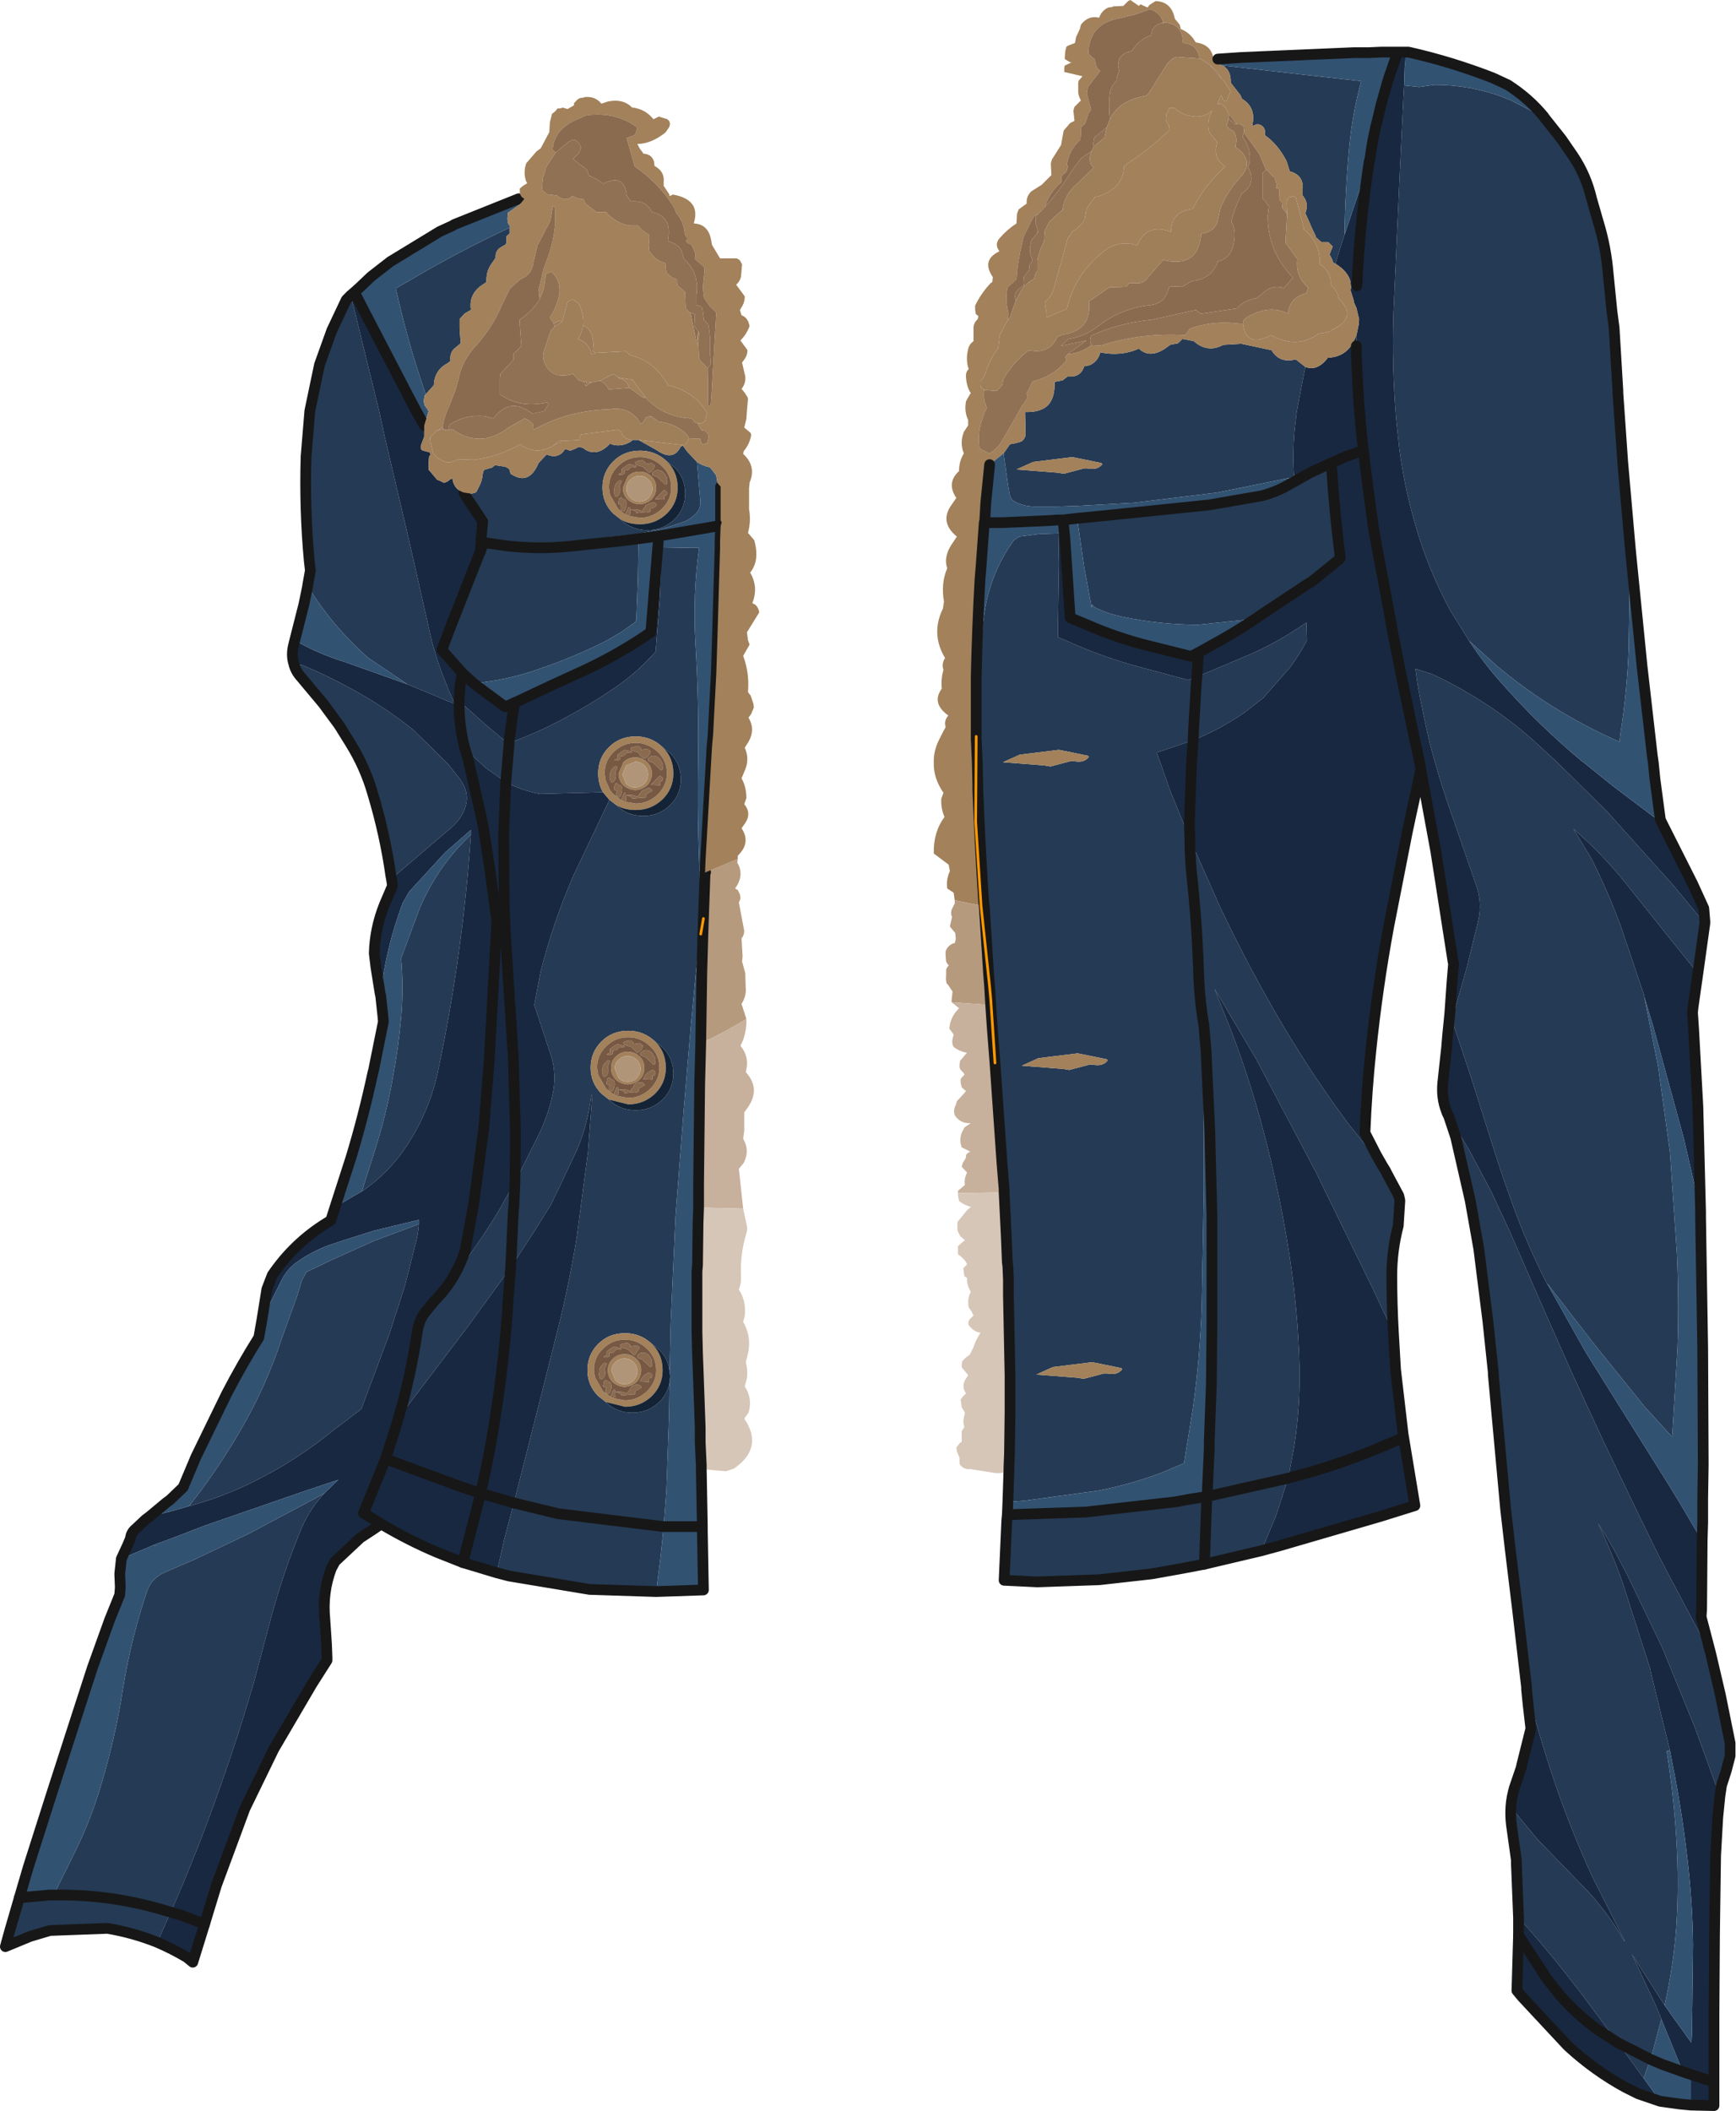
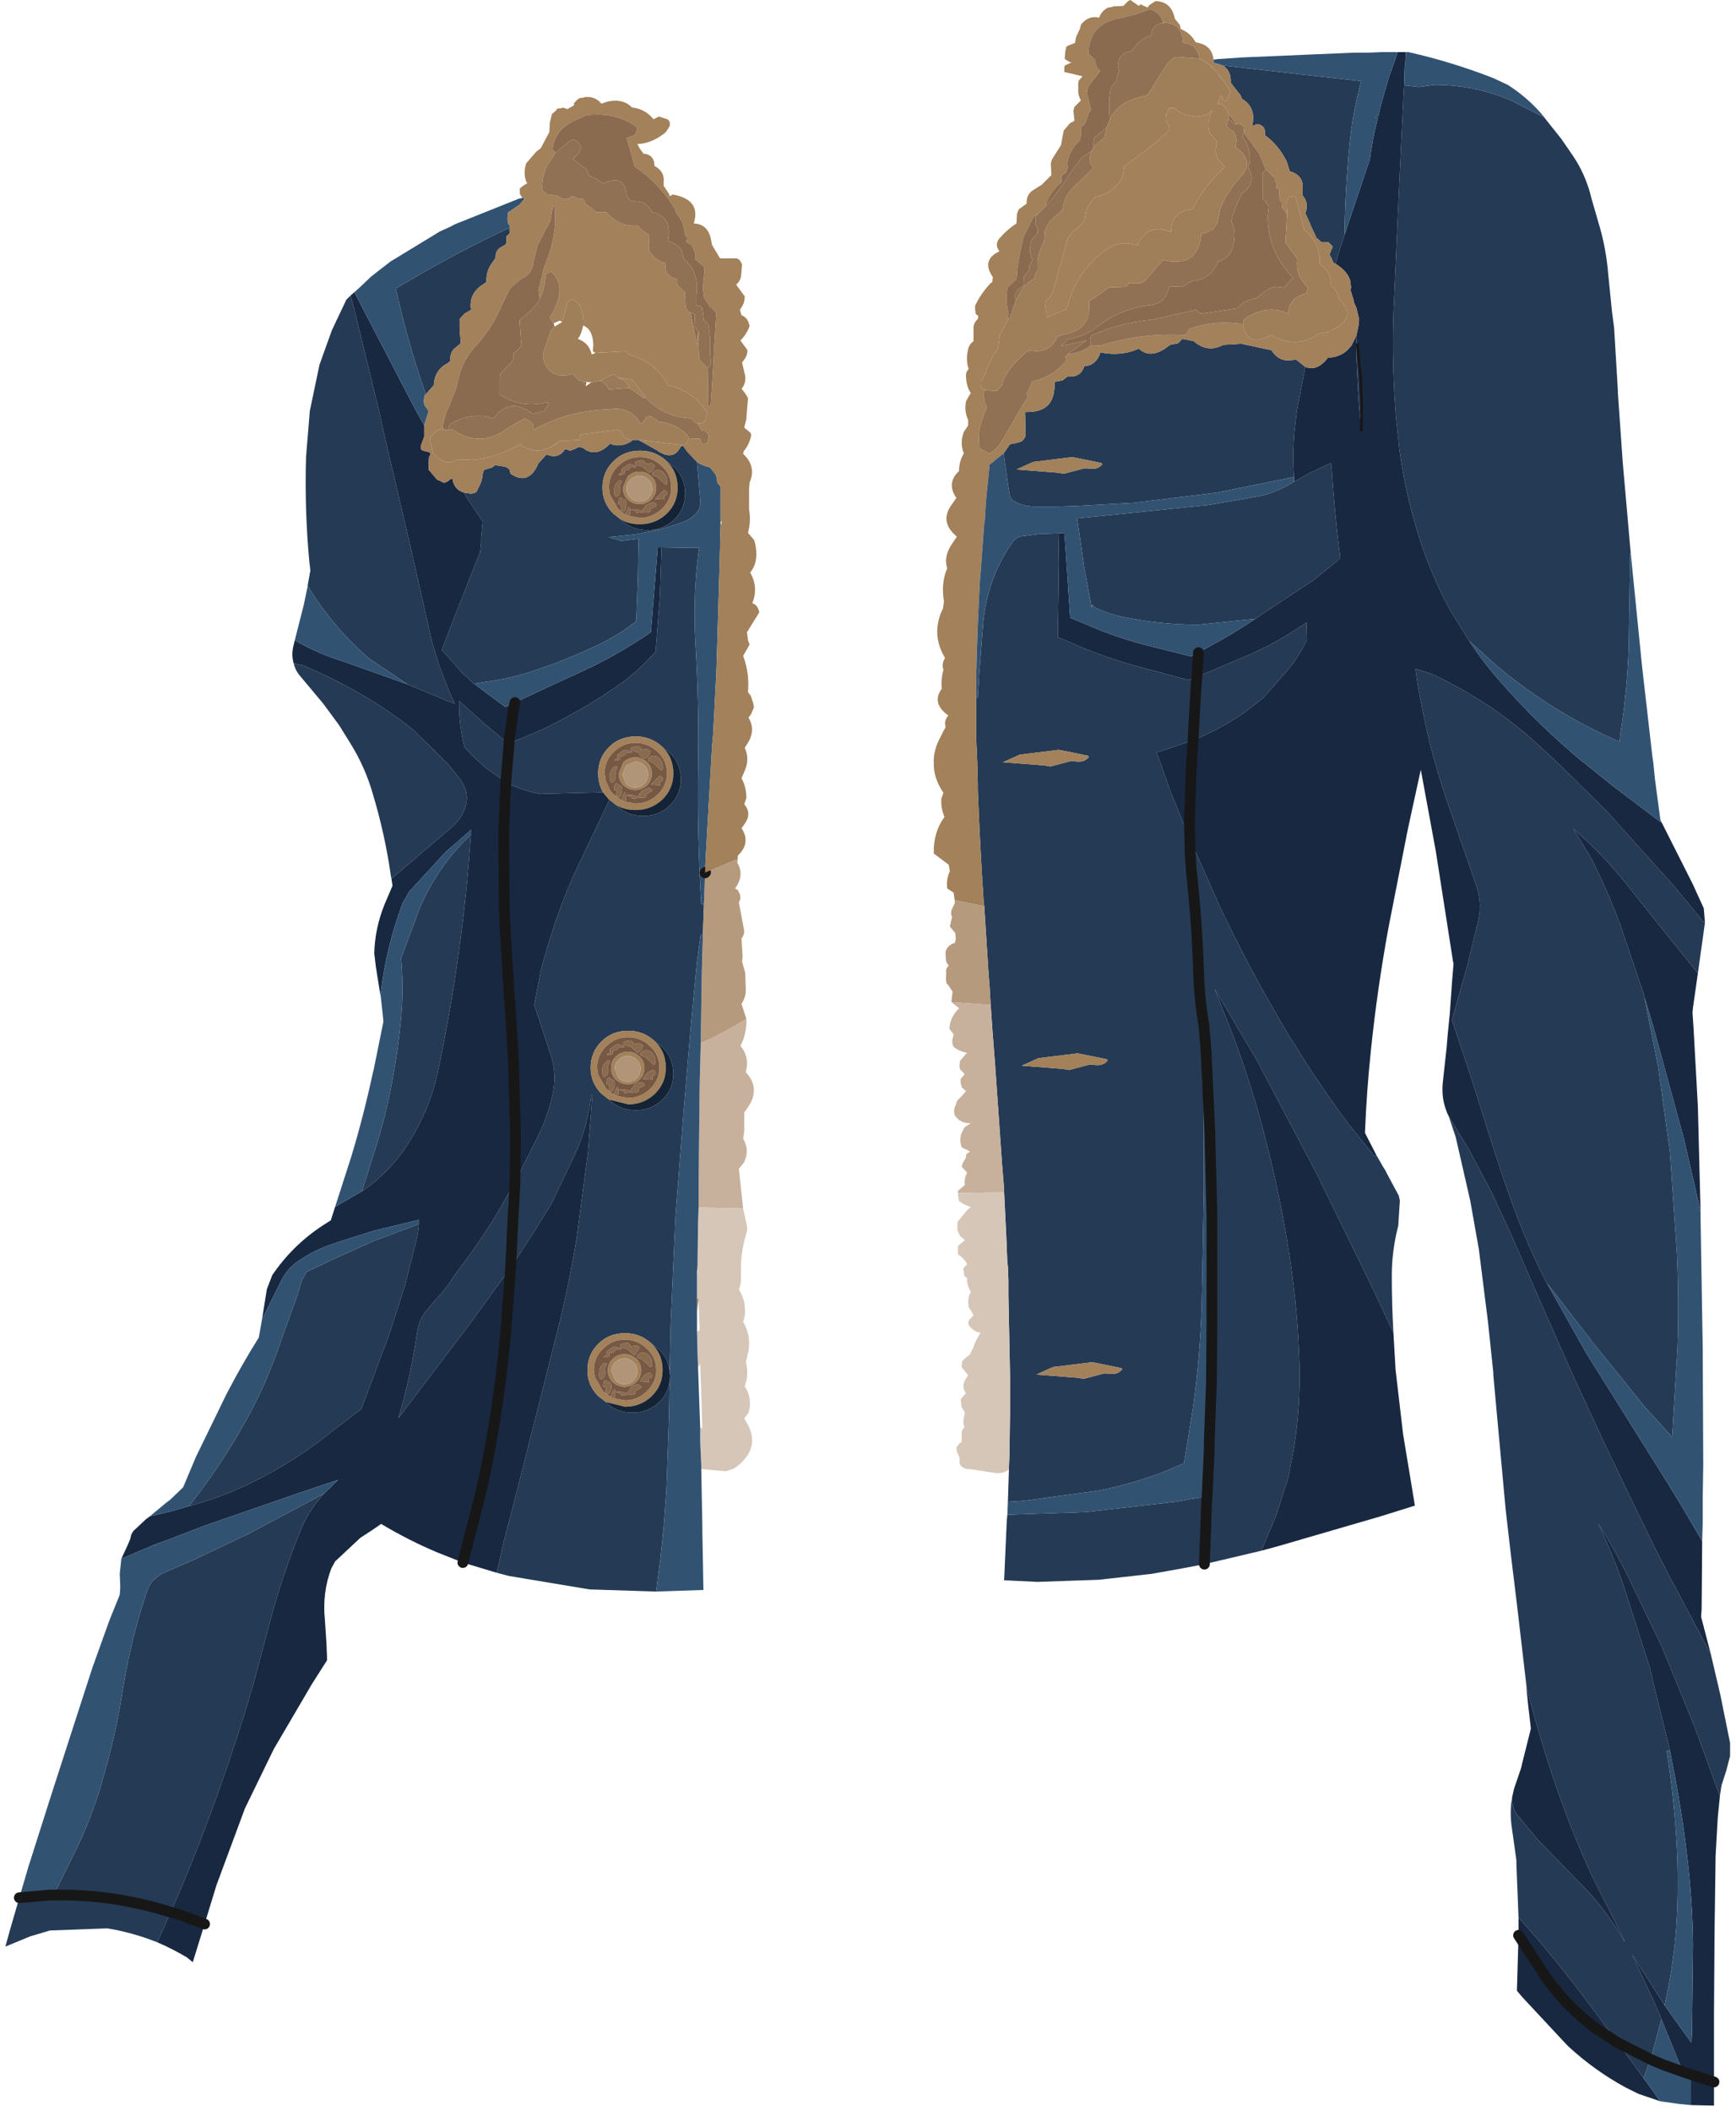
<svg xmlns="http://www.w3.org/2000/svg" height="196.5px" width="161.65px">
  <g transform="matrix(1.0, 0.0, 0.0, 1.0, 80.85, 98.0)">
    <path d="M-41.2 -61.3 Q-42.5 -65.0 -43.45 -68.85 L-44.0 -71.15 -41.15 -72.8 Q-37.35 -74.95 -33.4 -76.8 L-33.4 -76.25 -33.7 -76.0 -33.7 -75.8 -33.7 -75.45 -33.75 -75.25 -34.35 -74.9 Q-34.75 -74.55 -34.7 -74.0 L-35.15 -73.35 Q-35.6 -72.65 -35.55 -71.75 L-36.2 -71.3 Q-37.2 -70.45 -37.0 -69.15 L-37.6 -68.8 -38.05 -68.3 -38.05 -67.4 -37.95 -66.05 -38.6 -65.5 Q-39.0 -65.05 -38.9 -64.4 L-39.15 -64.2 Q-40.4 -63.55 -40.45 -62.15 L-40.8 -61.75 -41.2 -61.3 M62.9 -87.15 L63.0 -87.0 64.55 -85.05 65.65 -83.45 Q66.85 -81.65 67.35 -79.5 L68.0 -77.25 Q68.7 -74.95 68.9 -72.5 L69.25 -69.0 69.45 -67.5 69.8 -61.65 69.8 -61.45 70.25 -55.0 70.9 -47.6 71.0 -46.5 70.95 -46.5 70.8 -37.5 Q70.65 -33.6 70.05 -29.8 L69.95 -28.95 Q67.9 -29.85 66.0 -30.9 62.0 -33.1 58.5 -36.05 L55.95 -38.35 54.15 -41.25 Q52.0 -45.25 50.8 -49.65 49.9 -52.85 49.45 -56.2 L49.15 -59.05 Q48.75 -63.85 48.9 -68.75 L49.45 -81.0 49.85 -89.3 49.9 -90.05 51.3 -89.9 52.75 -90.1 Q55.5 -90.1 58.1 -89.3 L58.7 -89.1 59.75 -88.7 62.9 -87.1 62.9 -87.15 M73.8 -21.6 L73.9 -21.4 73.75 -21.5 73.8 -21.6 M77.9 -12.25 L77.9 -12.15 77.9 -12.05 77.25 -7.4 74.55 -10.75 70.4 -15.95 Q68.25 -18.6 65.65 -20.85 L67.3 -18.15 Q68.9 -15.0 70.1 -11.7 L72.25 -5.35 72.25 -5.25 73.55 1.3 74.65 9.25 75.3 18.75 Q75.5 23.15 75.35 27.5 L74.9 35.0 74.85 35.75 72.3 32.95 67.5 27.0 63.25 21.5 63.25 21.55 63.15 21.4 62.95 21.0 Q61.55 18.2 60.4 15.2 59.25 12.15 58.25 9.0 L56.2 2.5 54.45 -2.75 54.35 -3.05 55.75 -8.0 56.8 -12.3 Q57.2 -14.05 56.55 -15.75 L53.85 -23.55 Q53.0 -26.1 52.3 -28.75 51.65 -31.5 51.15 -34.3 L50.95 -35.75 52.5 -35.25 Q57.65 -32.85 61.8 -29.2 L64.2 -27.0 68.8 -22.45 75.0 -15.55 77.8 -12.15 77.9 -12.25 M78.45 55.95 L79.35 59.8 80.25 64.25 80.25 65.45 79.9 66.8 79.45 68.2 79.3 69.2 76.95 62.75 73.9 55.3 70.65 48.55 69.6 46.55 68.8 45.15 67.95 43.8 Q69.25 46.5 70.25 49.35 L72.75 57.15 72.8 57.3 72.9 57.8 74.65 64.95 74.35 65.0 Q75.0 69.15 75.25 73.25 75.5 77.25 75.25 81.25 75.0 84.75 74.25 88.2 L74.15 88.65 71.1 83.9 73.25 88.5 73.85 89.95 72.85 93.7 72.8 93.75 72.2 95.45 69.8 92.15 67.05 88.45 Q64.15 84.55 61.0 81.0 L60.55 80.5 60.35 75.5 60.35 75.15 59.95 72.3 Q59.65 70.45 60.05 68.85 L60.05 68.9 Q59.75 69.9 60.4 70.9 L62.3 73.2 67.1 78.15 Q69.0 80.25 70.4 82.7 L70.45 82.7 67.4 76.65 Q65.5 72.5 64.0 68.15 62.5 63.75 61.35 59.25 L61.3 59.25 61.3 59.05 60.45 51.75 59.8 46.4 59.35 42.5 58.5 33.25 58.2 29.95 58.2 29.75 57.7 25.0 56.85 18.25 56.05 13.75 54.7 7.85 54.05 5.9 55.9 8.95 58.0 12.9 59.7 16.55 62.6 23.2 65.5 29.75 68.5 36.25 71.6 42.7 73.5 46.6 74.75 49.0 77.8 54.75 78.45 55.95 M47.3 9.5 L47.9 10.55 48.15 10.95 48.3 11.25 49.4 13.3 49.5 13.75 49.35 16.1 Q48.75 18.4 48.75 20.75 48.75 23.4 48.9 26.05 L47.0 22.0 41.65 11.05 36.1 0.55 32.25 -5.95 33.95 -1.65 Q35.75 3.15 37.0 8.05 38.4 13.5 39.25 19.05 40.0 24.0 40.15 29.0 40.25 32.9 39.65 36.7 L39.1 39.6 31.55 41.3 39.1 39.6 37.95 43.15 36.6 46.35 31.3 47.6 29.2 48.0 26.4 48.5 21.5 49.05 15.75 49.25 12.65 49.1 12.9 43.5 12.95 43.0 20.25 42.75 28.6 41.8 29.95 41.55 31.55 41.3 31.75 36.9 31.75 36.25 31.95 30.75 32.0 25.25 32.0 20.0 32.0 15.25 31.8 7.25 31.45 -0.25 31.25 -2.55 31.1 -3.5 Q30.8 -5.6 30.75 -7.75 30.6 -12.25 30.1 -16.75 29.95 -18.35 29.95 -19.9 29.95 -18.35 30.1 -16.75 30.6 -12.25 30.75 -7.75 30.8 -5.6 31.1 -3.5 L31.25 -2.55 31.45 -0.25 31.25 -0.25 31.25 2.75 31.25 12.75 31.05 23.5 Q30.9 28.25 30.25 32.95 L29.4 38.2 27.4 39.05 Q24.5 40.15 21.45 40.75 L14.5 41.7 13.0 41.8 13.1 38.75 13.1 38.55 13.15 37.3 13.2 33.5 13.2 30.0 13.05 22.55 13.05 22.5 13.05 21.9 13.05 21.15 13.0 19.9 12.95 19.5 12.85 17.05 12.65 13.0 12.65 12.7 12.45 10.25 11.8 0.95 11.4 -5.05 11.3 -6.15 11.4 -5.05 11.8 0.95 11.55 -2.25 11.4 -4.45 11.3 -6.15 11.2 -7.4 10.8 -13.65 10.75 -14.0 Q10.4 -19.25 10.2 -24.5 L10.2 -25.05 10.15 -27.0 10.05 -29.25 10.05 -29.45 10.05 -29.6 10.05 -29.75 10.05 -33.1 10.2 -33.05 10.2 -33.1 10.35 -35.5 10.7 -40.0 Q11.1 -44.3 13.55 -47.7 L14.05 -48.05 16.0 -48.3 17.7 -48.35 17.75 -45.5 17.65 -38.7 19.85 -37.75 Q22.65 -36.6 25.5 -35.85 L29.8 -34.7 30.6 -35.0 30.55 -34.5 30.3 -30.25 30.25 -29.1 30.3 -30.25 30.55 -34.5 30.6 -35.0 35.7 -37.15 Q38.15 -38.25 40.35 -39.75 L40.8 -40.05 40.85 -38.4 Q40.15 -37.05 39.25 -35.85 L36.8 -33.05 35.0 -31.65 Q32.75 -30.1 30.25 -29.1 L29.1 -28.7 26.85 -27.95 27.2 -27.0 28.15 -24.3 29.95 -19.9 32.75 -13.6 Q35.4 -8.0 38.55 -2.65 41.4 2.15 44.7 6.6 L47.15 9.65 47.3 9.5 M12.6 -55.8 L13.2 -56.65 13.75 -56.75 14.25 -56.9 Q14.6 -57.15 14.65 -57.55 L14.6 -59.65 Q16.0 -59.6 16.7 -60.25 17.4 -60.95 17.35 -62.45 L18.1 -62.6 18.55 -62.95 19.0 -62.95 Q19.85 -63.05 20.1 -63.9 L20.6 -64.0 Q21.4 -64.35 21.6 -65.2 23.55 -64.8 25.2 -65.55 26.35 -64.45 28.1 -65.9 L28.85 -66.05 29.25 -66.45 30.3 -66.25 Q31.6 -65.1 33.05 -65.9 L34.75 -66.0 37.55 -65.4 Q38.3 -64.15 39.8 -64.55 L40.7 -63.85 40.0 -60.25 39.9 -59.7 39.7 -58.0 Q39.5 -55.75 39.65 -53.6 L32.5 -52.15 24.75 -51.2 19.3 -50.9 17.6 -50.85 15.5 -50.85 Q14.5 -50.85 13.65 -51.3 13.25 -51.5 13.15 -52.05 L13.0 -52.95 12.6 -55.8 M43.5 -73.45 L43.3 -73.55 43.15 -73.95 42.95 -74.3 43.1 -74.7 43.25 -75.05 42.85 -75.45 42.2 -75.45 41.7 -75.9 41.65 -76.05 41.2 -77.0 41.15 -77.15 40.7 -78.15 40.8 -78.5 Q40.95 -79.2 40.45 -79.8 L40.45 -80.4 Q40.55 -81.7 39.25 -82.05 L38.95 -83.0 Q38.15 -84.55 36.95 -85.4 L36.95 -85.55 Q37.0 -86.3 36.25 -86.45 L35.95 -86.35 35.75 -86.25 35.8 -86.55 Q36.05 -88.05 34.8 -88.8 L34.65 -89.15 33.75 -90.3 Q33.8 -91.45 33.0 -91.9 L33.05 -91.9 40.5 -91.05 45.9 -90.45 Q45.1 -87.5 44.8 -84.45 44.4 -80.3 44.35 -76.15 L44.05 -75.25 43.5 -73.45 M46.65 -83.0 L46.7 -83.1 46.65 -83.0 M47.45 -87.0 L47.2 -87.05 47.55 -87.4 47.45 -87.0 M-44.4 -16.2 L-44.45 -16.45 Q-45.0 -20.35 -46.15 -24.15 -46.85 -26.6 -48.25 -28.85 L-49.15 -30.3 -49.35 -30.6 -50.75 -32.5 -52.8 -34.95 Q-53.35 -35.55 -53.5 -36.25 L-52.6 -36.05 Q-50.35 -35.1 -48.25 -33.95 -45.1 -32.25 -42.35 -30.05 L-39.15 -26.9 -38.15 -25.65 Q-37.25 -24.5 -37.4 -23.4 -37.6 -22.0 -38.9 -20.9 L-44.4 -16.2 M-52.2 -43.45 L-52.2 -43.5 -51.95 -44.9 -52.05 -45.75 Q-52.5 -50.6 -52.35 -55.5 L-52.0 -59.75 -51.1 -64.05 -49.95 -67.25 -48.65 -70.0 -48.6 -70.1 -48.35 -70.35 -48.2 -70.5 -47.75 -68.75 -45.55 -59.75 -45.05 -57.45 -42.95 -48.5 -42.75 -47.65 -40.75 -38.8 Q-40.2 -36.5 -39.3 -34.35 L-39.05 -33.7 -38.55 -32.6 -38.5 -32.5 -39.45 -32.85 -39.65 -32.95 -42.9 -34.3 -46.55 -36.75 Q-49.9 -39.7 -52.2 -43.45 M-66.5 45.8 L-66.25 45.7 -66.4 45.9 -66.5 45.8 M-50.65 41.0 Q-52.0 42.45 -52.75 44.2 -54.6 48.65 -55.8 53.3 L-57.25 58.75 Q-58.65 63.55 -60.3 68.2 -62.4 74.2 -64.95 80.0 -70.3 78.3 -75.85 78.4 -70.3 78.3 -64.95 80.0 L-66.2 82.8 Q-68.45 81.9 -70.85 81.5 L-76.2 81.7 -78.05 82.25 -80.35 83.2 -79.95 81.75 -79.05 78.65 -76.25 78.4 -75.85 78.4 -73.75 74.15 Q-72.35 71.25 -71.45 68.2 -70.1 63.75 -69.4 59.2 -68.6 54.3 -67.1 49.95 L-66.9 49.55 Q-66.4 48.7 -65.25 48.25 L-62.8 47.2 -57.75 44.8 -51.45 41.45 -50.65 41.0 M-43.75 34.0 Q-42.6 30.1 -42.0 26.0 -41.85 24.95 -41.3 24.2 L-40.4 23.1 Q-39.4 22.1 -38.7 20.95 L-37.7 19.6 Q-35.8 17.05 -34.2 14.35 L-33.85 13.7 -32.9 12.05 -30.85 7.95 Q-29.85 6.0 -29.4 3.9 -29.0 2.15 -29.5 0.4 L-31.1 -4.45 -30.5 -7.6 Q-29.35 -12.1 -27.5 -16.4 L-24.1 -23.55 -23.45 -23.05 Q-22.45 -22.05 -20.95 -22.05 -19.5 -22.05 -18.45 -23.05 -17.45 -24.05 -17.45 -25.45 -17.45 -26.9 -18.45 -27.9 L-19.1 -28.4 -19.15 -28.45 Q-20.2 -29.45 -21.65 -29.45 -23.15 -29.45 -24.15 -28.45 -25.15 -27.45 -25.15 -26.0 -25.15 -25.05 -24.7 -24.25 L-30.6 -24.1 Q-32.25 -24.4 -33.75 -25.2 L-33.45 -28.7 -33.45 -28.85 -33.45 -28.95 -33.45 -28.85 -33.45 -28.7 -33.75 -25.2 -35.6 -26.5 -36.85 -27.65 -37.6 -28.45 Q-38.1 -30.45 -38.1 -32.45 L-38.1 -32.75 -35.7 -30.6 -33.55 -28.8 -33.45 -28.95 -33.4 -28.85 Q-30.65 -29.85 -28.1 -31.25 -25.75 -32.5 -23.5 -34.05 -21.4 -35.5 -19.8 -37.35 L-19.4 -42.5 -19.25 -47.05 -16.5 -47.0 -15.75 -47.0 Q-16.35 -42.7 -16.1 -38.25 -15.75 -32.5 -15.85 -26.75 -15.95 -20.3 -15.55 -13.85 L-15.3 -13.85 -15.35 -12.5 -15.6 -11.05 -15.35 -12.5 -15.4 -11.0 -15.6 -11.05 -15.95 -8.5 -16.5 -2.75 -17.2 5.5 -17.95 15.25 -18.4 25.25 -18.5 29.7 Q-18.6 28.5 -19.45 27.65 L-20.1 27.15 -20.15 27.1 Q-21.2 26.1 -22.65 26.1 -24.15 26.1 -25.15 27.1 -26.15 28.1 -26.15 29.55 -26.15 30.95 -25.15 31.95 L-24.45 32.5 Q-23.45 33.5 -21.95 33.5 -20.5 33.5 -19.45 32.5 -18.65 31.7 -18.5 30.65 L-18.55 33.75 -18.8 40.75 -19.05 44.1 -19.5 44.05 -28.9 42.9 -33.0 41.9 -28.9 42.9 -19.5 44.05 -19.05 44.1 -19.35 47.0 -19.75 50.15 -25.95 49.95 -33.45 48.7 -34.6 48.4 -33.9 45.3 -33.0 41.9 -31.25 35.0 -28.9 25.7 Q-27.85 21.5 -27.15 17.2 L-26.1 9.25 -25.7 3.95 -25.8 3.95 Q-26.1 6.65 -27.15 9.1 L-29.5 14.05 -31.05 16.55 -33.3 20.0 -33.05 14.75 -33.0 14.25 -32.9 12.05 -33.0 14.25 -33.05 14.75 -33.3 20.0 -37.3 25.5 -43.75 34.0 M-37.8 -35.35 L-39.7 -37.5 -39.05 -39.25 -36.2 -46.5 -36.15 -46.55 -36.05 -47.45 -36.05 -47.6 -36.05 -47.65 -36.05 -47.85 -35.9 -49.45 -37.4 -51.7 -37.65 -52.15 -37.0 -52.05 -36.7 -52.1 -36.5 -52.2 -36.3 -52.6 Q-35.95 -53.2 -35.9 -53.9 L-35.85 -54.05 -35.8 -54.25 -35.15 -54.45 Q-35.05 -54.45 -34.95 -54.55 L-34.75 -54.7 -33.8 -54.55 -33.5 -54.4 -33.4 -54.25 -33.35 -54.05 -33.3 -53.9 Q-31.6 -52.75 -30.7 -54.9 L-29.95 -55.7 Q-29.05 -55.3 -28.45 -55.9 L-28.35 -56.05 -28.2 -56.2 -27.75 -56.05 -27.35 -56.2 -26.95 -56.4 -26.5 -56.3 -26.5 -56.25 Q-25.4 -55.45 -24.25 -56.5 L-24.15 -56.6 -24.05 -56.7 Q-23.1 -56.3 -22.1 -56.9 L-22.0 -57.0 -21.95 -57.05 -21.75 -57.05 -21.4 -57.05 -19.7 -56.1 Q-18.15 -55.0 -17.45 -56.45 L-17.25 -56.5 -16.85 -55.95 -15.95 -55.0 -15.65 -51.5 Q-15.55 -50.75 -16.0 -50.25 -16.6 -49.6 -17.4 -49.35 L-19.25 -48.75 -21.45 -48.3 -22.25 -48.2 -24.2 -48.0 -23.0 -47.65 -21.4 -47.85 -21.4 -47.65 -21.45 -44.25 -21.6 -40.25 -21.75 -40.05 -22.95 -39.2 -24.3 -38.4 Q-27.35 -36.85 -30.6 -35.75 -33.1 -34.85 -35.8 -34.5 L-36.7 -34.35 -37.8 -35.35 M45.45 -66.75 L45.5 -66.15 45.55 -65.95 45.85 -62.65 45.95 -60.25 45.9 -58.0 45.7 -60.25 45.6 -61.75 45.45 -64.9 45.45 -65.8 45.45 -66.05 45.45 -66.75 M39.65 -53.15 L41.15 -54.0 43.1 -54.9 43.15 -54.45 Q43.4 -50.45 43.9 -46.5 L43.95 -46.05 43.75 -45.85 41.4 -43.95 40.85 -43.6 40.55 -43.4 36.7 -40.85 36.05 -40.4 30.75 -39.85 Q27.15 -39.85 23.6 -40.6 22.4 -40.85 21.2 -41.4 L20.95 -41.6 Q20.8 -41.9 20.8 -41.4 L20.7 -42.0 20.1 -45.25 19.45 -49.75 22.5 -50.05 31.75 -51.0 36.65 -51.85 Q38.15 -52.25 39.45 -53.05 L39.65 -53.15 M17.65 -54.0 L18.2 -53.9 20.1 -54.4 20.4 -54.4 Q21.35 -54.2 21.8 -54.8 L21.75 -54.85 21.7 -54.9 20.25 -55.2 19.0 -55.45 15.35 -55.0 13.8 -54.3 17.65 -54.0 M19.0 -27.95 L17.75 -28.2 14.1 -27.75 12.55 -27.05 16.4 -26.75 16.95 -26.65 18.85 -27.15 19.15 -27.15 Q20.1 -26.95 20.55 -27.55 L20.5 -27.6 20.45 -27.65 19.0 -27.95 M22.2 0.6 L20.75 0.3 19.5 0.05 15.85 0.5 14.3 1.2 18.15 1.5 18.7 1.6 20.6 1.1 20.9 1.1 Q21.85 1.3 22.3 0.7 L22.25 0.65 22.2 0.6 M-23.05 -49.65 Q-22.05 -48.65 -20.55 -48.65 -19.1 -48.65 -18.05 -49.65 -17.05 -50.65 -17.05 -52.05 -17.05 -53.5 -18.05 -54.5 L-18.7 -55.0 -18.75 -55.05 Q-19.8 -56.05 -21.25 -56.05 -22.75 -56.05 -23.75 -55.05 -24.75 -54.05 -24.75 -52.6 -24.75 -51.2 -23.75 -50.2 L-23.05 -49.65 M-35.8 -47.5 L-36.05 -47.6 -35.8 -47.5 -33.75 -47.2 Q-30.75 -46.85 -27.8 -47.15 L-23.0 -47.65 -27.8 -47.15 Q-30.75 -46.85 -33.75 -47.2 L-35.8 -47.5 -35.95 -47.15 -36.15 -46.55 -35.95 -47.15 -35.8 -47.5 M-37.0 -20.3 Q-37.75 -9.35 -40.0 1.4 -40.75 5.15 -42.75 8.3 -44.45 11.05 -47.15 12.9 L-45.9 8.95 Q-44.85 5.65 -44.25 2.2 -43.75 -0.5 -43.5 -3.25 -43.25 -6.05 -43.5 -8.8 L-41.75 -13.5 Q-40.05 -17.45 -37.0 -20.3 M-63.25 42.2 Q-60.25 38.4 -57.95 34.25 -56.2 31.1 -54.95 27.6 L-54.65 26.7 -53.15 22.55 -52.75 21.2 -52.3 20.4 -49.9 19.25 -46.0 17.5 -41.85 15.95 Q-41.9 16.75 -42.1 17.55 L-43.15 21.7 -44.6 26.2 -47.2 33.15 -47.45 33.35 -49.7 35.05 Q-53.35 38.05 -57.6 40.1 -60.0 41.25 -62.55 42.0 L-63.25 42.2 M-19.8 -1.0 L-19.85 -1.05 Q-20.9 -2.05 -22.35 -2.05 -23.85 -2.05 -24.85 -1.05 -25.85 -0.05 -25.85 1.4 -25.85 2.8 -24.85 3.8 L-24.15 4.35 Q-23.15 5.35 -21.65 5.35 -20.2 5.35 -19.15 4.35 -18.15 3.35 -18.15 1.95 -18.15 0.5 -19.15 -0.5 L-19.8 -1.0 M23.6 29.4 L23.55 29.35 22.1 29.05 20.85 28.8 17.2 29.25 15.65 29.95 19.5 30.25 20.05 30.35 21.95 29.85 22.25 29.85 Q23.2 30.05 23.65 29.45 L23.6 29.4 M31.3 47.6 L31.5 42.0 31.55 41.3 31.5 42.0 31.3 47.6 M72.85 93.7 L69.8 92.15 72.85 93.7" fill="#253a54" fill-rule="evenodd" stroke="none" />
    <path d="M-47.85 -70.8 L-47.05 -69.25 -42.5 -60.5 -42.1 -59.75 -41.35 -58.4 -41.35 -57.35 -41.65 -56.55 Q-41.75 -56.15 -41.45 -56.05 L-40.85 -55.9 -40.75 -55.7 -40.8 -55.65 -40.9 -55.45 -40.95 -54.7 -40.95 -54.5 -40.95 -54.3 -40.15 -53.35 -39.9 -53.25 -39.5 -53.05 -39.15 -53.2 -38.9 -53.4 -38.75 -53.45 -38.7 -53.4 -38.7 -53.3 Q-38.5 -52.4 -37.65 -52.15 L-37.4 -51.7 -35.9 -49.45 -36.05 -47.85 -36.05 -47.65 -36.05 -47.6 -36.05 -47.45 -36.15 -46.55 -36.2 -46.5 -39.05 -39.25 -39.7 -37.5 -37.8 -35.35 -38.0 -34.3 -38.1 -32.75 -38.0 -34.3 -37.8 -35.35 -36.7 -34.35 -35.5 -33.45 -33.8 -32.2 -32.9 -32.6 Q-29.75 -34.1 -26.55 -35.55 -23.2 -37.1 -20.25 -39.15 L-20.2 -39.7 -19.6 -47.05 -19.25 -47.05 -19.4 -42.5 -19.8 -37.35 Q-21.4 -35.5 -23.5 -34.05 -25.75 -32.5 -28.1 -31.25 -30.65 -29.85 -33.4 -28.85 L-33.45 -28.95 -33.1 -31.6 -32.9 -32.6 -33.1 -31.6 -33.45 -28.95 -33.55 -28.8 -35.7 -30.6 -38.1 -32.75 -38.1 -32.45 Q-38.1 -30.45 -37.6 -28.45 L-37.45 -27.95 -37.3 -27.5 -36.05 -22.0 -35.85 -21.05 -35.3 -17.5 -34.8 -13.85 -34.6 -12.35 -34.6 -12.0 -34.95 -5.5 -35.3 0.75 -35.8 7.0 -36.6 13.0 -36.75 14.15 -36.85 14.65 -37.5 18.2 -37.5 18.3 Q-37.95 19.7 -38.7 20.95 -37.95 19.7 -37.5 18.3 L-37.5 18.2 -36.85 14.65 -36.75 14.15 -36.6 13.0 -35.8 7.0 -35.3 0.75 -34.95 -5.5 -34.6 -12.0 -34.6 -12.35 -34.8 -13.85 -35.3 -17.5 -35.85 -21.05 -36.05 -22.0 -37.3 -27.5 -37.45 -27.95 -37.6 -28.45 -36.85 -27.65 -35.6 -26.5 -33.75 -25.2 Q-32.25 -24.4 -30.6 -24.1 L-24.7 -24.25 -24.15 -23.6 -24.1 -23.55 -27.5 -16.4 Q-29.35 -12.1 -30.5 -7.6 L-31.1 -4.45 -29.5 0.4 Q-29.0 2.15 -29.4 3.9 -29.85 6.0 -30.85 7.95 L-32.9 12.05 -32.85 7.5 -33.05 0.5 -33.5 -6.5 -33.8 -11.3 -33.9 -13.5 -33.95 -20.5 -33.75 -25.2 -33.95 -20.5 -33.9 -13.5 -33.8 -11.3 -33.5 -6.5 -33.05 0.5 -32.85 7.5 -32.9 12.05 -33.85 13.7 -34.2 14.35 Q-35.8 17.05 -37.7 19.6 L-38.7 20.95 Q-39.4 22.1 -40.4 23.1 L-41.3 24.2 Q-41.85 24.95 -42.0 26.0 -42.6 30.1 -43.75 34.0 L-44.05 35.0 -44.95 37.8 -47.0 42.85 -45.35 43.85 -47.0 42.85 -44.95 37.8 -44.05 35.0 -43.75 34.0 -37.3 25.5 -33.3 20.0 -31.05 16.55 -29.5 14.05 -27.15 9.1 Q-26.1 6.65 -25.8 3.95 L-25.7 3.95 -26.1 9.25 -27.15 17.2 Q-27.85 21.5 -28.9 25.7 L-31.25 35.0 -33.0 41.9 -36.1 41.0 -33.0 41.9 -33.9 45.3 -34.6 48.4 -37.75 47.45 -40.15 46.5 Q-42.75 45.4 -45.2 43.95 L-45.35 43.85 -46.15 44.4 -47.3 45.15 -49.65 47.35 -50.0 48.0 Q-50.85 50.25 -50.6 52.75 L-50.45 55.0 -50.4 56.25 -50.4 56.55 -51.8 58.75 -55.35 64.8 -58.05 70.35 -60.7 77.5 -61.8 81.1 -64.05 80.25 -64.95 80.0 -64.05 80.25 -61.8 81.1 -62.9 84.65 -63.45 84.2 Q-64.8 83.4 -66.2 82.8 L-64.95 80.0 Q-62.4 74.2 -60.3 68.2 -58.65 63.55 -57.25 58.75 L-55.8 53.3 Q-54.6 48.65 -52.75 44.2 -52.0 42.45 -50.65 41.0 L-49.35 39.75 -52.5 40.8 -61.75 44.0 -65.0 45.25 -66.25 45.7 -66.5 45.8 -69.55 47.1 -68.95 45.8 -68.7 45.2 Q-68.65 44.65 -68.2 44.3 L-67.3 43.45 -66.9 43.15 -65.0 42.7 -63.25 42.2 -62.55 42.0 Q-60.0 41.25 -57.6 40.1 -53.35 38.05 -49.7 35.05 L-47.45 33.35 -47.2 33.15 -44.6 26.2 -43.15 21.7 -42.1 17.55 Q-41.9 16.75 -41.85 15.95 L-41.85 15.55 -46.0 16.55 -49.0 17.5 -50.2 17.9 Q-51.85 18.5 -53.3 19.55 -54.1 20.15 -54.6 21.1 L-56.45 24.8 -56.0 22.0 -55.5 20.7 Q-53.5 17.75 -50.45 15.85 L-50.05 15.6 -49.65 14.35 -47.6 13.15 -47.15 12.9 Q-44.45 11.05 -42.75 8.3 -40.75 5.15 -40.0 1.4 -37.75 -9.35 -37.0 -20.3 L-37.0 -20.75 -37.8 -20.05 -39.4 -18.65 -42.75 -15.0 -43.35 -13.95 Q-44.9 -9.85 -45.4 -5.5 L-45.45 -5.5 -45.85 -8.0 -46.0 -9.25 Q-45.95 -11.55 -45.05 -13.8 L-44.3 -15.55 -44.4 -16.2 -38.9 -20.9 Q-37.6 -22.0 -37.4 -23.4 -37.25 -24.5 -38.15 -25.65 L-39.15 -26.9 -42.35 -30.05 Q-45.1 -32.25 -48.25 -33.95 -50.35 -35.1 -52.6 -36.05 L-53.5 -36.25 Q-53.75 -37.05 -53.5 -38.0 L-53.4 -38.4 Q-51.25 -37.15 -48.8 -36.4 L-42.9 -34.3 -39.65 -32.95 -39.45 -32.85 -38.5 -32.5 -38.55 -32.6 -39.05 -33.7 -39.3 -34.35 Q-40.2 -36.5 -40.75 -38.8 L-42.75 -47.65 -42.95 -48.5 -45.05 -57.45 -45.55 -59.75 -47.75 -68.75 -48.2 -70.5 -47.85 -70.8 M49.3 -93.15 L50.05 -93.15 50.0 -92.1 50.0 -92.05 49.95 -91.75 49.9 -90.05 49.85 -89.3 49.45 -81.0 48.9 -68.75 Q48.75 -63.85 49.15 -59.05 L49.45 -56.2 Q49.9 -52.85 50.8 -49.65 52.0 -45.25 54.15 -41.25 L55.95 -38.35 Q57.25 -36.35 58.85 -34.55 62.4 -30.5 66.5 -27.1 L66.65 -27.0 69.25 -24.9 73.75 -21.5 73.9 -21.4 76.75 -15.75 77.8 -13.45 77.9 -12.25 77.8 -12.15 75.0 -15.55 68.8 -22.45 64.2 -27.0 61.8 -29.2 Q57.65 -32.85 52.5 -35.25 L50.95 -35.75 51.15 -34.3 Q51.65 -31.5 52.3 -28.75 53.0 -26.1 53.85 -23.55 L56.55 -15.75 Q57.2 -14.05 56.8 -12.3 L55.75 -8.0 54.35 -3.05 54.45 -2.75 56.2 2.5 58.25 9.0 Q59.25 12.15 60.4 15.2 61.55 18.2 62.95 21.0 L63.15 21.4 63.25 21.55 66.85 27.95 70.95 34.5 74.4 40.0 75.65 42.05 77.65 45.45 77.6 51.8 77.55 52.5 78.45 55.95 77.8 54.75 74.75 49.0 73.5 46.6 71.6 42.7 68.5 36.25 65.5 29.75 62.6 23.2 59.7 16.55 58.0 12.9 55.9 8.95 54.05 5.9 53.9 5.6 53.85 5.45 Q53.35 4.2 53.5 2.75 L53.85 -0.45 53.95 -1.65 54.15 -3.65 54.35 -6.5 54.5 -8.3 54.45 -8.5 52.85 -18.75 51.45 -26.35 50.5 -22.0 50.2 -20.6 48.45 -11.7 Q47.4 -6.0 46.8 -0.2 46.4 3.6 46.25 7.45 L47.3 9.5 47.15 9.65 44.7 6.6 Q41.4 2.15 38.55 -2.65 35.4 -8.0 32.75 -13.6 L29.95 -19.9 28.15 -24.3 27.2 -27.0 26.85 -27.95 29.1 -28.7 30.25 -29.1 30.1 -27.0 29.9 -21.25 29.95 -19.9 29.9 -21.25 30.1 -27.0 30.25 -29.1 Q32.75 -30.1 35.0 -31.65 L36.8 -33.05 39.25 -35.85 Q40.15 -37.05 40.85 -38.4 L40.8 -40.05 40.35 -39.75 Q38.15 -38.25 35.7 -37.15 L30.6 -35.0 29.8 -34.7 25.5 -35.85 Q22.65 -36.6 19.85 -37.75 L17.65 -38.7 17.75 -45.5 17.7 -48.35 18.25 -48.4 18.3 -48.0 18.8 -40.5 21.3 -39.45 Q23.65 -38.5 26.05 -37.9 L30.05 -36.9 30.75 -37.25 31.9 -37.9 Q34.05 -39.05 36.05 -40.4 L36.7 -40.85 40.55 -43.4 40.85 -43.6 41.4 -43.95 43.75 -45.85 43.95 -46.05 43.9 -46.5 Q43.4 -50.45 43.15 -54.45 L43.1 -54.9 41.15 -54.0 39.65 -53.15 39.65 -53.6 Q39.5 -55.75 39.7 -58.0 L39.9 -59.7 40.0 -60.25 40.7 -63.85 Q41.8 -63.4 42.8 -64.7 43.95 -64.75 44.65 -65.45 L45.0 -65.85 45.1 -66.05 45.45 -66.75 45.65 -67.7 45.7 -68.2 45.7 -68.3 45.45 -69.35 45.2 -69.9 45.2 -70.05 44.9 -71.0 44.95 -71.2 44.9 -71.8 Q44.65 -72.75 43.5 -73.45 L44.05 -75.25 44.35 -76.15 46.65 -83.0 46.7 -83.1 Q46.95 -85.1 47.45 -87.0 L47.55 -87.4 47.75 -88.25 48.3 -90.2 48.5 -90.85 49.3 -93.15 M77.25 -7.4 L76.8 -4.25 76.75 -3.75 76.85 -2.25 77.25 5.0 77.5 14.75 75.95 8.0 73.1 -2.45 72.25 -5.25 72.25 -5.35 70.1 -11.7 Q68.9 -15.0 67.3 -18.15 L65.65 -20.85 Q68.25 -18.6 70.4 -15.95 L74.55 -10.75 77.25 -7.4 M79.3 69.2 L79.1 71.2 78.9 74.75 78.8 82.0 78.75 89.5 78.75 89.95 78.75 95.8 78.75 96.0 78.75 98.0 76.6 97.95 76.6 96.7 76.6 95.1 75.85 94.85 73.85 89.95 73.25 88.5 71.1 83.9 74.15 88.65 74.85 89.65 76.65 92.15 76.7 91.25 76.8 83.0 Q76.75 78.9 76.25 74.8 75.75 70.5 74.9 66.25 L74.65 64.95 72.9 57.8 72.8 57.3 72.75 57.15 70.25 49.35 Q69.25 46.5 67.95 43.8 L68.8 45.15 69.6 46.55 70.65 48.55 73.9 55.3 76.95 62.75 79.3 69.2 M73.75 97.6 L71.7 96.9 70.5 96.3 Q67.65 94.75 65.2 92.5 L65.05 92.35 60.9 87.9 60.4 87.3 60.55 82.15 60.55 81.75 60.55 80.5 61.0 81.0 Q64.15 84.55 67.05 88.45 L69.8 92.15 67.8 90.85 Q65.85 89.4 64.3 87.6 L63.2 86.2 60.55 82.15 63.2 86.2 64.3 87.6 Q65.85 89.4 67.8 90.85 L69.8 92.15 72.2 95.45 72.85 96.35 73.75 97.6 M60.05 68.85 L60.15 68.45 60.8 66.55 60.85 66.3 61.7 62.9 61.45 60.75 61.3 59.25 61.35 59.25 Q62.5 63.75 64.0 68.15 65.5 72.5 67.4 76.65 L70.45 82.7 70.4 82.7 Q69.0 80.25 67.1 78.15 L62.3 73.2 60.4 70.9 Q59.75 69.9 60.05 68.9 L60.05 68.85 M48.9 26.05 L49.1 29.5 49.8 35.5 49.85 35.8 50.9 42.15 47.7 43.15 38.25 45.9 36.6 46.35 37.95 43.15 39.1 39.6 39.65 36.7 Q40.25 32.9 40.15 29.0 40.0 24.0 39.25 19.05 38.4 13.5 37.0 8.05 35.75 3.15 33.95 -1.65 L32.25 -5.95 36.1 0.55 41.65 11.05 47.0 22.0 48.9 26.05 M45.5 -71.4 L45.6 -73.25 Q45.9 -78.1 46.65 -83.0 45.9 -78.1 45.6 -73.25 L45.5 -71.4 M45.55 -65.95 L45.5 -66.15 45.45 -66.75 45.45 -66.05 45.45 -65.8 45.45 -64.9 45.6 -61.75 45.7 -60.25 45.9 -58.0 45.95 -60.25 45.85 -62.65 45.55 -65.95 M45.9 -57.95 L45.9 -58.0 45.9 -57.95 45.9 -57.9 46.1 -56.1 46.2 -55.25 46.55 -52.45 47.05 -48.8 47.65 -45.5 47.9 -44.25 48.9 -38.8 49.0 -38.3 49.45 -36.0 50.7 -30.0 51.35 -27.0 51.45 -26.35 51.35 -27.0 50.7 -30.0 49.45 -36.0 49.0 -38.3 48.9 -38.8 47.9 -44.25 47.65 -45.5 47.05 -48.8 46.55 -52.45 46.2 -55.25 46.1 -56.1 45.9 -57.9 45.9 -57.95 M46.1 -56.1 L45.75 -55.95 44.45 -55.5 43.1 -54.9 44.45 -55.5 45.75 -55.95 46.1 -56.1 M30.75 -37.25 L30.6 -35.0 30.75 -37.25 M-36.1 41.0 Q-35.15 36.9 -34.55 32.7 -33.85 28.0 -33.55 23.25 L-33.3 20.0 -33.55 23.25 Q-33.85 28.0 -34.55 32.7 -35.15 36.9 -36.1 41.0 L-38.2 40.3 -44.95 37.8 -38.2 40.3 -36.1 41.0 -36.4 42.2 -37.75 47.45 -36.4 42.2 -36.1 41.0 M78.75 95.8 L76.6 95.1 78.75 95.8 M49.85 35.8 L47.85 36.65 Q43.75 38.4 39.45 39.5 L39.1 39.6 39.45 39.5 Q43.75 38.4 47.85 36.65 L49.85 35.8" fill="#182841" fill-rule="evenodd" stroke="none" />
    <path d="M-25.85 -81.6 L-25.9 -81.6 -25.9 -81.65 -25.85 -81.6 M8.05 -14.2 L7.95 -14.9 7.35 -15.3 Q7.25 -16.1 7.55 -16.8 L7.6 -16.9 7.5 -17.45 7.5 -17.5 6.1 -18.55 Q6.05 -20.55 7.1 -21.95 6.75 -22.75 6.8 -23.65 L7.0 -24.2 Q6.05 -25.6 6.1 -27.0 6.05 -28.15 6.7 -29.35 L7.0 -29.95 7.2 -30.3 7.15 -30.65 Q7.15 -31.05 7.45 -31.4 5.85 -32.55 6.85 -33.9 6.75 -34.75 7.0 -35.65 6.8 -36.2 7.15 -36.75 5.8 -39.0 6.95 -41.35 L7.05 -42.0 Q6.75 -43.7 7.35 -45.1 7.0 -46.15 7.75 -47.3 L8.25 -48.05 Q6.6 -49.4 7.75 -51.0 L8.2 -51.65 Q7.25 -53.05 8.45 -54.15 8.45 -55.05 8.9 -55.8 8.5 -56.75 8.9 -57.8 L9.3 -58.4 9.3 -58.9 Q9.0 -59.55 9.05 -60.25 L9.1 -60.65 9.5 -61.35 9.55 -61.4 Q9.15 -62.0 9.1 -62.9 9.05 -63.35 9.35 -63.65 9.05 -64.5 9.3 -65.5 9.4 -65.95 9.8 -66.25 L9.8 -67.55 Q9.85 -68.0 10.2 -68.3 L10.25 -68.6 10.15 -68.65 10.0 -68.8 9.95 -69.2 9.95 -69.55 Q10.5 -70.7 11.4 -71.65 L11.55 -71.75 11.6 -72.2 Q10.5 -73.8 12.2 -74.6 L12.15 -74.7 Q11.75 -75.3 12.25 -75.85 12.95 -76.65 13.8 -77.2 L13.85 -78.1 14.0 -78.5 14.75 -79.05 Q14.7 -79.75 15.2 -80.2 L16.15 -80.8 17.05 -81.7 17.0 -82.8 17.1 -83.15 17.95 -84.5 18.15 -85.6 18.2 -85.85 18.8 -86.55 19.2 -86.75 19.1 -87.7 19.2 -88.05 19.8 -88.65 Q19.6 -89.0 19.55 -89.4 L19.55 -89.75 19.55 -89.95 19.55 -90.3 19.6 -90.5 19.95 -90.9 18.25 -91.3 18.25 -91.7 18.3 -91.9 18.95 -92.2 18.8 -92.2 18.3 -92.5 18.3 -92.7 18.35 -93.25 18.45 -93.65 18.6 -93.75 19.25 -94.0 19.35 -94.55 19.7 -95.3 19.8 -95.7 Q20.5 -96.6 21.5 -96.35 21.7 -96.95 22.25 -97.25 L22.35 -97.3 22.75 -97.35 22.75 -97.4 23.75 -97.45 24.2 -97.9 24.4 -98.0 25.2 -97.45 25.35 -97.6 26.0 -97.3 26.2 -97.55 26.75 -97.9 Q28.15 -97.85 28.5 -96.45 L28.55 -96.25 29.0 -95.7 29.1 -95.3 Q29.95 -94.95 30.4 -94.2 L30.5 -94.05 Q32.0 -93.85 32.15 -92.45 L32.15 -92.3 32.2 -92.15 32.6 -92.05 33.0 -91.9 Q33.8 -91.45 33.75 -90.3 L34.65 -89.15 34.8 -88.8 Q36.05 -88.05 35.8 -86.55 L35.75 -86.25 35.95 -86.35 36.25 -86.45 Q37.0 -86.3 36.95 -85.55 L36.95 -85.4 Q38.15 -84.55 38.95 -83.0 L39.25 -82.05 Q40.55 -81.7 40.45 -80.4 L40.45 -79.8 Q40.95 -79.2 40.8 -78.5 L40.7 -78.15 41.15 -77.15 41.2 -77.0 41.65 -76.05 41.7 -75.9 42.2 -75.45 42.85 -75.45 43.25 -75.05 43.1 -74.7 42.95 -74.3 43.15 -73.95 43.3 -73.55 43.5 -73.45 Q44.65 -72.75 44.9 -71.8 L44.95 -71.2 44.9 -71.0 45.2 -70.05 45.2 -69.9 45.45 -69.35 45.7 -68.3 45.7 -68.2 45.65 -67.7 45.45 -66.75 45.1 -66.05 45.0 -65.85 44.65 -65.45 Q43.95 -64.75 42.8 -64.7 41.8 -63.4 40.7 -63.85 L39.8 -64.55 Q38.3 -64.15 37.55 -65.4 L34.75 -66.0 33.05 -65.9 Q31.6 -65.1 30.3 -66.25 L29.25 -66.45 28.85 -66.05 28.1 -65.9 Q26.35 -64.45 25.2 -65.55 23.55 -64.8 21.6 -65.2 21.4 -64.35 20.6 -64.0 L20.1 -63.9 Q19.85 -63.05 19.0 -62.95 L18.55 -62.95 18.1 -62.6 17.35 -62.45 Q17.4 -60.95 16.7 -60.25 16.0 -59.6 14.6 -59.65 L14.65 -57.55 Q14.6 -57.15 14.25 -56.9 L13.75 -56.75 13.2 -56.65 12.6 -55.8 11.3 -54.75 11.25 -54.25 10.95 -51.25 10.85 -49.55 10.8 -49.35 10.5 -45.2 10.4 -44.0 Q10.15 -39.5 10.05 -35.0 L10.05 -33.1 10.05 -29.75 10.05 -29.6 10.05 -29.45 10.05 -29.25 10.0 -21.5 10.5 -13.7 10.0 -21.5 10.05 -29.25 10.15 -27.0 10.2 -25.05 10.2 -24.5 Q10.4 -19.25 10.75 -14.0 L10.8 -13.65 10.5 -13.7 10.25 -13.75 8.05 -14.2 M7.9 -4.6 L7.75 -4.75 7.9 -4.7 7.9 -4.6 M27.45 -95.85 Q27.3 -96.75 26.25 -97.15 L24.85 -96.65 23.4 -96.3 Q20.55 -95.8 20.5 -93.0 L20.65 -92.85 21.1 -92.45 21.15 -92.15 Q21.25 -91.65 21.6 -91.4 L21.45 -91.2 20.45 -89.9 20.35 -89.3 20.75 -87.8 20.65 -87.65 20.5 -87.45 20.4 -87.1 20.2 -86.55 20.15 -86.45 19.95 -86.3 19.8 -86.15 19.8 -85.55 19.75 -85.0 Q18.65 -84.0 18.5 -82.65 L18.6 -82.55 18.45 -82.0 18.2 -81.8 18.0 -81.65 18.0 -81.45 18.0 -81.25 18.0 -81.05 Q16.95 -80.2 16.5 -78.9 L16.5 -78.8 15.85 -78.1 15.45 -77.9 15.25 -77.55 14.45 -75.95 14.3 -75.25 Q13.9 -73.65 13.8 -72.0 L13.0 -71.3 12.95 -71.15 Q12.75 -69.95 13.05 -68.9 L13.05 -68.7 13.0 -68.2 12.25 -66.85 12.1 -65.6 Q11.25 -64.5 10.85 -63.05 L10.75 -62.9 10.45 -62.5 10.45 -62.15 10.5 -61.95 10.8 -61.7 10.75 -61.2 10.8 -60.8 10.8 -60.75 10.95 -60.25 11.05 -60.05 10.85 -59.65 10.55 -58.8 Q10.15 -57.6 10.35 -56.3 L10.55 -56.15 11.25 -55.8 11.4 -55.85 11.85 -56.2 12.15 -56.5 12.45 -56.95 14.35 -60.25 14.85 -61.0 14.8 -61.2 14.75 -61.4 14.95 -61.75 15.3 -62.5 Q17.25 -62.95 18.45 -64.45 L18.4 -64.65 18.35 -64.8 18.55 -65.0 18.6 -65.05 18.75 -65.05 Q19.9 -65.2 20.8 -65.9 L20.85 -65.8 21.7 -65.85 Q25.5 -67.05 29.5 -66.8 L29.55 -66.85 29.95 -67.4 Q32.0 -68.15 34.25 -67.9 L34.9 -67.85 34.9 -67.75 Q35.25 -65.6 37.5 -66.8 39.6 -65.65 41.4 -66.6 L41.95 -66.95 42.6 -67.05 42.95 -67.15 43.05 -67.2 43.55 -67.5 Q44.3 -67.9 44.5 -68.4 L44.55 -68.45 44.6 -68.75 44.6 -68.95 Q44.5 -69.5 43.85 -70.15 L43.8 -70.2 Q43.7 -70.9 43.2 -71.35 L43.05 -71.5 43.05 -71.95 Q42.9 -72.85 42.05 -73.4 42.1 -75.45 40.55 -76.65 L40.55 -76.8 39.8 -79.65 39.5 -79.75 39.5 -79.7 39.25 -79.65 39.2 -79.65 Q38.95 -79.45 38.95 -79.1 L39.0 -78.1 38.55 -78.65 38.5 -79.2 38.35 -79.35 38.25 -79.45 38.3 -80.3 38.1 -80.5 38.0 -80.5 37.95 -80.45 38.05 -80.7 38.0 -80.9 37.85 -81.45 37.65 -81.6 37.1 -82.2 37.05 -82.15 36.4 -83.7 35.05 -85.55 35.0 -85.65 34.95 -86.2 34.8 -86.35 34.5 -86.5 34.3 -86.45 33.6 -87.35 33.55 -87.3 Q33.45 -88.0 32.75 -88.4 L32.75 -88.35 32.5 -88.3 32.85 -89.15 32.95 -88.95 33.0 -88.75 33.15 -88.6 33.35 -88.55 33.5 -88.95 33.55 -89.1 33.75 -89.5 33.05 -90.55 32.9 -90.65 32.5 -91.35 31.75 -92.0 31.65 -92.05 31.15 -92.4 30.85 -92.55 30.8 -92.8 Q30.5 -93.95 29.3 -94.0 L29.3 -94.2 Q29.2 -95.85 27.5 -95.9 L27.5 -95.85 27.45 -95.85 M20.3 -78.5 L20.55 -78.9 20.8 -79.25 21.1 -79.65 Q21.9 -79.8 22.55 -80.25 23.8 -81.1 23.8 -82.5 L24.25 -82.85 Q26.35 -84.25 28.05 -85.9 L28.0 -86.25 27.9 -86.45 27.7 -86.8 27.75 -87.35 27.85 -87.55 28.05 -87.95 28.5 -87.95 28.55 -87.95 Q28.95 -87.5 29.6 -87.3 31.1 -86.85 32.0 -87.7 L31.9 -87.4 Q31.5 -86.6 31.75 -85.7 L32.5 -84.75 Q32.0 -83.35 33.25 -82.5 31.35 -80.8 30.2 -78.55 28.15 -78.3 28.2 -76.4 26.0 -77.25 25.1 -75.3 L25.05 -75.15 24.9 -75.2 Q23.3 -75.7 21.85 -74.55 19.2 -72.4 18.5 -69.25 L16.6 -68.45 16.6 -68.8 16.45 -69.75 16.5 -69.95 Q17.05 -70.4 17.25 -71.05 L18.6 -75.9 18.8 -76.1 18.9 -76.25 19.0 -76.45 Q19.75 -76.85 20.15 -77.6 L20.3 -78.5 M33.55 -86.95 L33.55 -87.0 33.6 -86.9 33.55 -86.95 M15.8 -76.5 L15.8 -76.4 15.7 -76.25 15.8 -76.5 M17.65 -54.0 L13.8 -54.3 15.35 -55.0 19.0 -55.45 20.25 -55.2 21.7 -54.9 21.75 -54.85 21.8 -54.8 Q21.35 -54.2 20.4 -54.4 L20.1 -54.4 18.2 -53.9 17.65 -54.0 M19.0 -27.95 L20.45 -27.65 20.5 -27.6 20.55 -27.55 Q20.1 -26.95 19.15 -27.15 L18.85 -27.15 16.95 -26.65 16.4 -26.75 12.55 -27.05 14.1 -27.75 17.75 -28.2 19.0 -27.95 M22.2 0.6 L22.25 0.65 22.3 0.7 Q21.85 1.3 20.9 1.1 L20.6 1.1 18.7 1.6 18.15 1.5 14.3 1.2 15.85 0.5 19.5 0.05 20.75 0.3 22.2 0.6 M-20.7 -60.95 L-21.0 -61.0 -22.25 -61.9 -22.3 -62.05 Q-22.55 -62.65 -23.25 -62.8 L-23.25 -62.85 -21.95 -62.65 -20.7 -60.95 M-20.2 -53.65 Q-19.75 -53.25 -19.75 -52.6 -19.75 -51.95 -20.2 -51.5 -20.65 -51.1 -21.3 -51.05 -21.95 -51.1 -22.4 -51.5 -22.85 -51.95 -22.85 -52.6 L-22.4 -53.65 Q-21.95 -54.1 -21.3 -54.1 -20.65 -54.1 -20.2 -53.65 M-20.45 -53.35 Q-20.8 -53.7 -21.3 -53.7 -21.8 -53.7 -22.15 -53.35 -22.55 -53.0 -22.5 -52.5 -22.55 -52.05 -22.15 -51.65 -21.8 -51.3 -21.3 -51.3 -20.8 -51.3 -20.45 -51.65 -20.1 -52.05 -20.1 -52.5 -20.1 -53.0 -20.45 -53.35 M-23.05 -49.65 L-23.75 -50.2 Q-24.75 -51.2 -24.75 -52.6 -24.75 -54.05 -23.75 -55.05 -22.75 -56.05 -21.25 -56.05 -19.8 -56.05 -18.75 -55.05 L-18.7 -55.0 Q-17.75 -54.05 -17.75 -52.6 -17.75 -51.2 -18.75 -50.2 -19.8 -49.2 -21.25 -49.2 -22.3 -49.2 -23.05 -49.65 M-22.4 -50.0 L-21.25 -49.8 Q-20.1 -49.8 -19.2 -50.65 -18.35 -51.5 -18.35 -52.6 -18.35 -53.8 -19.2 -54.6 -20.1 -55.45 -21.25 -55.45 -22.45 -55.45 -23.3 -54.6 -24.15 -53.8 -24.15 -52.6 L-24.05 -51.95 -23.3 -50.65 Q-22.95 -50.3 -22.5 -50.05 L-22.4 -50.0 M-24.7 -24.25 Q-25.15 -25.05 -25.15 -26.0 -25.15 -27.45 -24.15 -28.45 -23.15 -29.45 -21.65 -29.45 -20.2 -29.45 -19.15 -28.45 L-19.1 -28.4 Q-18.15 -27.45 -18.15 -26.0 -18.15 -24.6 -19.15 -23.6 -20.2 -22.6 -21.65 -22.6 -22.7 -22.6 -23.45 -23.05 L-24.1 -23.55 -24.15 -23.6 -24.7 -24.25 M-24.45 32.5 L-25.15 31.95 Q-26.15 30.95 -26.15 29.55 -26.15 28.1 -25.15 27.1 -24.15 26.1 -22.65 26.1 -21.2 26.1 -20.15 27.1 L-20.1 27.15 Q-19.15 28.1 -19.15 29.55 -19.15 30.95 -20.15 31.95 -21.2 32.95 -22.65 32.95 L-24.45 32.5 M-20.6 -27.05 Q-20.15 -26.65 -20.15 -26.0 -20.15 -25.35 -20.6 -24.9 -21.05 -24.5 -21.7 -24.45 -22.35 -24.5 -22.8 -24.9 -23.25 -25.35 -23.25 -26.0 L-22.8 -27.05 Q-22.35 -27.5 -21.7 -27.5 -21.05 -27.5 -20.6 -27.05 M-20.85 -26.75 Q-21.2 -27.1 -21.7 -27.1 L-22.55 -26.75 -22.9 -25.9 -22.55 -25.05 Q-22.2 -24.7 -21.7 -24.7 -21.2 -24.7 -20.85 -25.05 -20.5 -25.45 -20.5 -25.9 -20.5 -26.4 -20.85 -26.75 M-22.8 -23.4 L-21.65 -23.2 Q-20.5 -23.2 -19.6 -24.05 -18.75 -24.9 -18.75 -26.0 -18.75 -27.2 -19.6 -28.0 -20.5 -28.85 -21.65 -28.85 -22.85 -28.85 -23.7 -28.0 -24.55 -27.2 -24.55 -26.0 L-24.45 -25.35 -24.05 -24.45 -23.8 -24.15 -23.7 -24.05 -22.9 -23.45 -22.8 -23.4 M-24.15 4.35 L-24.85 3.8 Q-25.85 2.8 -25.85 1.4 -25.85 -0.05 -24.85 -1.05 -23.85 -2.05 -22.35 -2.05 -20.9 -2.05 -19.85 -1.05 L-19.8 -1.0 Q-18.85 -0.05 -18.85 1.4 -18.85 2.8 -19.85 3.8 -20.9 4.8 -22.35 4.8 L-24.15 4.35 M-21.55 2.35 Q-21.2 1.95 -21.2 1.5 -21.2 1.0 -21.55 0.65 -21.9 0.3 -22.4 0.3 -22.9 0.3 -23.25 0.65 -23.65 1.0 -23.6 1.5 L-23.25 2.35 Q-22.9 2.7 -22.4 2.7 -21.9 2.7 -21.55 2.35 M-20.85 1.4 Q-20.85 2.05 -21.3 2.5 -21.75 2.9 -22.4 2.95 -23.05 2.9 -23.5 2.5 -23.95 2.05 -23.95 1.4 -23.95 0.75 -23.5 0.35 -23.05 -0.1 -22.4 -0.1 -21.75 -0.1 -21.3 0.35 -20.85 0.75 -20.85 1.4 M-23.5 4.0 L-22.35 4.2 Q-21.2 4.2 -20.3 3.35 -19.45 2.5 -19.45 1.4 -19.45 0.2 -20.3 -0.6 -21.2 -1.45 -22.35 -1.45 -23.55 -1.45 -24.4 -0.6 -25.25 0.2 -25.25 1.4 L-25.15 2.05 -24.4 3.35 -23.6 3.95 -23.5 4.0 M-15.95 20.5 L-15.95 20.35 -15.9 20.5 -15.95 20.5 M-15.8 22.9 L-15.95 24.1 -15.95 22.9 -15.8 22.9 M-23.55 28.8 Q-23.95 29.15 -23.9 29.65 L-23.55 30.5 Q-23.2 30.85 -22.7 30.85 -22.2 30.85 -21.85 30.5 -21.5 30.1 -21.5 29.65 -21.5 29.15 -21.85 28.8 -22.2 28.45 -22.7 28.45 -23.2 28.45 -23.55 28.8 M-23.8 28.5 Q-23.35 28.05 -22.7 28.05 -22.05 28.05 -21.6 28.5 -21.15 28.9 -21.15 29.55 -21.15 30.2 -21.6 30.65 -22.05 31.05 -22.7 31.1 -23.35 31.05 -23.8 30.65 -24.25 30.2 -24.25 29.55 -24.25 28.9 -23.8 28.5 M-23.8 32.15 L-22.65 32.35 Q-21.5 32.35 -20.6 31.5 -19.75 30.65 -19.75 29.55 -19.75 28.35 -20.6 27.55 -21.5 26.7 -22.65 26.7 -23.85 26.7 -24.7 27.55 -25.55 28.35 -25.55 29.55 L-25.45 30.2 -24.7 31.5 -23.9 32.1 -23.8 32.15 M23.6 29.4 L23.65 29.45 Q23.2 30.05 22.25 29.85 L21.95 29.85 20.05 30.35 19.5 30.25 15.65 29.95 17.2 29.25 20.85 28.8 22.1 29.05 23.55 29.35 23.6 29.4" fill="#a2815b" fill-rule="evenodd" stroke="none" />
    <path d="M7.75 -4.75 L7.8 -5.3 7.85 -5.7 7.45 -6.3 7.3 -6.45 Q7.2 -6.8 7.25 -7.2 L7.25 -7.75 7.35 -7.95 7.5 -8.15 7.35 -8.3 7.25 -8.5 7.2 -9.05 7.2 -9.45 Q7.4 -10.0 7.95 -10.2 L8.05 -10.2 8.15 -10.6 8.1 -11.15 7.6 -11.75 7.8 -12.65 Q7.6 -13.05 7.85 -13.5 L8.05 -13.9 8.05 -14.2 10.25 -13.75 10.5 -13.7 10.8 -13.65 11.2 -7.4 11.3 -6.15 10.6 -12.75 10.5 -13.7 10.6 -12.75 11.3 -6.15 11.4 -4.45 7.9 -4.7 7.75 -4.75 M-15.2 -16.75 L-15.15 -16.8 -12.15 -18.05 -12.2 -17.7 Q-11.5 -16.55 -12.4 -15.3 L-12.15 -15.15 -11.95 -14.75 -11.9 -14.4 -11.95 -14.2 -12.05 -14.0 -11.55 -11.35 Q-11.55 -10.95 -11.8 -10.65 L-11.7 -8.95 -11.75 -8.5 -11.45 -7.4 -11.45 -7.25 -11.4 -5.7 Q-11.45 -5.1 -11.8 -4.55 L-11.35 -3.15 Q-12.9 -2.2 -14.5 -1.4 L-15.6 -0.9 -15.5 -7.5 -15.4 -11.0 -15.35 -12.5 -15.3 -13.85 -15.25 -15.25 -15.2 -16.75" fill="#b69a7e" fill-rule="evenodd" stroke="none" />
    <path d="M8.35 13.05 L8.35 12.85 9.0 12.3 Q8.9 11.75 9.2 11.15 L8.7 10.6 8.8 10.25 9.05 9.85 9.1 9.7 9.1 9.5 9.3 9.3 9.5 9.2 8.7 8.8 Q8.45 8.1 8.7 7.45 L8.95 6.95 9.55 6.55 Q8.55 6.6 8.05 5.8 7.9 5.3 8.15 4.85 L8.25 4.5 8.95 3.75 9.1 3.55 8.9 3.4 8.7 3.2 8.6 2.8 8.6 2.45 8.75 2.25 8.95 2.05 8.9 1.9 8.7 1.7 Q8.45 1.45 8.5 1.1 L8.55 0.75 9.05 0.15 9.2 0.0 9.15 0.0 Q8.45 -0.15 7.95 -0.55 7.75 -0.9 7.85 -1.3 L7.95 -1.7 7.85 -1.85 7.55 -2.25 Q7.6 -3.05 8.1 -3.75 L8.45 -4.15 7.9 -4.6 7.9 -4.7 11.4 -4.45 11.55 -2.25 11.8 0.95 12.45 10.25 12.65 12.7 12.65 13.0 11.75 13.0 8.35 13.05 M-11.35 -3.15 Q-11.3 -2.25 -11.65 -1.2 L-11.9 -0.65 Q-11.2 0.2 -11.3 1.25 L-11.4 1.8 Q-9.95 3.4 -11.3 5.2 L-11.55 5.55 -11.55 7.25 -11.65 8.0 Q-11.0 9.1 -11.6 10.25 L-12.05 10.8 -11.65 14.5 -15.8 14.4 -15.8 12.25 -15.7 3.0 -15.6 -0.9 -14.5 -1.4 Q-12.9 -2.2 -11.35 -3.15" fill="#c7b09c" fill-rule="evenodd" stroke="none" />
    <path d="M13.1 38.75 Q12.6 39.3 11.4 39.05 L9.5 38.75 Q8.8 38.8 8.5 38.25 L8.5 38.05 8.5 37.7 8.25 37.1 8.2 36.75 8.5 36.35 8.7 36.2 8.7 35.6 8.7 35.25 8.8 35.05 8.95 34.85 Q8.8 34.4 8.9 33.95 L9.0 33.55 8.95 33.4 8.7 33.0 8.65 32.6 8.6 32.25 8.9 31.9 9.1 31.7 Q8.65 31.05 9.05 30.4 L9.3 30.0 8.8 29.4 8.7 29.25 8.7 29.05 8.75 28.7 9.1 28.35 9.45 28.1 9.8 27.4 Q9.95 26.9 10.25 26.4 L10.45 26.05 Q9.85 26.0 9.35 25.35 9.25 25.0 9.5 24.75 L9.8 24.45 9.6 24.05 9.35 23.7 Q9.2 22.85 9.55 22.25 9.15 21.6 9.2 20.95 L8.95 20.8 8.9 20.45 8.85 20.05 9.0 19.9 9.2 19.7 Q9.05 19.25 8.35 18.75 L8.35 18.35 8.35 18.0 8.8 17.6 9.0 17.45 8.55 17.05 8.45 16.85 Q8.25 16.55 8.3 16.1 L8.3 15.75 9.2 14.65 9.55 14.35 Q8.9 14.15 8.45 13.8 L8.35 13.25 8.35 13.05 11.75 13.0 12.65 13.0 12.85 17.05 12.95 19.5 13.0 19.9 13.05 21.15 13.05 21.9 13.05 22.5 13.05 22.55 13.2 30.0 13.2 33.5 13.15 37.3 13.1 38.55 13.1 38.75 M-11.65 14.5 L-11.35 15.9 Q-11.2 16.35 -11.35 16.8 -11.95 18.8 -11.85 20.75 -11.8 21.4 -12.05 22.05 -11.35 23.1 -11.5 24.5 L-11.65 25.05 Q-10.8 26.5 -11.25 28.2 L-11.4 28.8 Q-11.2 29.55 -11.3 30.3 L-11.5 31.05 Q-10.75 32.2 -11.15 33.5 L-11.55 34.05 Q-9.7 36.75 -12.5 38.7 L-13.25 38.95 -15.55 38.75 -15.55 38.4 -15.65 36.25 -15.65 36.0 -15.65 34.9 -15.45 34.95 -15.65 28.95 -15.85 29.3 -15.9 28.0 -15.95 25.95 -15.75 25.85 -15.7 25.85 -15.8 23.35 -15.8 22.9 -15.95 22.9 -15.95 20.5 -15.9 20.5 -15.85 20.75 -15.9 20.25 -15.95 20.35 -15.9 19.8 -15.85 15.85 -15.8 14.4 -11.65 14.5" fill="#d6c6b8" fill-rule="evenodd" stroke="none" />
    <path d="M10.2 -33.1 L10.2 -33.05 10.05 -33.1 10.2 -33.1" fill="#2c4863" fill-rule="evenodd" stroke="none" />
    <path d="M-32.55 -79.5 L-32.3 -79.55 -32.2 -79.6 -32.0 -79.5 -32.35 -79.1 -32.45 -78.95 -32.55 -78.9 -33.55 -78.2 -33.6 -77.65 -33.55 -77.25 -33.45 -77.05 -33.35 -76.95 -33.4 -76.8 Q-37.35 -74.95 -41.15 -72.8 L-44.0 -71.15 -43.45 -68.85 Q-42.5 -65.0 -41.2 -61.3 L-41.3 -61.2 -41.4 -60.65 -41.3 -60.25 -41.0 -59.85 -40.95 -59.7 -41.35 -58.4 -42.1 -59.75 -42.5 -60.5 -47.05 -69.25 -47.85 -70.8 -47.35 -71.25 -46.3 -72.25 -44.5 -73.65 -39.9 -76.45 -38.7 -77.0 -38.55 -77.1 -32.55 -79.5 M32.15 -92.45 L32.55 -92.5 34.75 -92.65 45.25 -93.1 46.65 -93.1 47.75 -93.15 49.3 -93.15 48.5 -90.85 48.3 -90.2 47.75 -88.25 47.55 -87.4 47.2 -87.05 47.45 -87.0 Q46.95 -85.1 46.7 -83.1 L46.65 -83.0 44.35 -76.15 Q44.4 -80.3 44.8 -84.45 45.1 -87.5 45.9 -90.45 L40.5 -91.05 33.05 -91.9 33.0 -91.9 32.6 -92.05 32.2 -92.15 32.15 -92.3 32.15 -92.45 M50.05 -93.15 L50.25 -93.15 50.3 -93.15 Q54.3 -92.25 58.15 -90.75 L59.55 -90.1 Q61.5 -88.85 62.9 -87.15 L62.9 -87.1 59.75 -88.7 58.7 -89.1 58.1 -89.3 Q55.5 -90.1 52.75 -90.1 L51.3 -89.9 49.9 -90.05 49.95 -91.75 50.0 -92.05 50.0 -92.1 50.05 -93.15 M71.0 -46.5 L72.05 -36.0 73.0 -27.7 73.1 -27.0 73.25 -25.5 73.75 -21.75 73.8 -21.6 73.75 -21.5 69.25 -24.9 66.65 -27.0 66.5 -27.1 Q62.4 -30.5 58.85 -34.55 57.25 -36.35 55.95 -38.35 L58.5 -36.05 Q62.0 -33.1 66.0 -30.9 67.9 -29.85 69.95 -28.95 L70.05 -29.8 Q70.65 -33.6 70.8 -37.5 L70.95 -46.5 71.0 -46.5 M77.5 14.75 L77.5 15.25 77.7 27.5 77.75 38.35 77.7 41.5 77.7 43.7 77.65 45.45 75.65 42.05 74.4 40.0 70.95 34.5 66.85 27.95 63.25 21.55 63.25 21.5 67.5 27.0 72.3 32.95 74.85 35.75 74.9 35.0 75.35 27.5 Q75.5 23.15 75.3 18.75 L74.65 9.25 73.55 1.3 72.25 -5.25 73.1 -2.45 75.95 8.0 77.5 14.75 M76.6 97.95 L75.55 97.85 73.75 97.6 72.85 96.35 72.2 95.45 72.8 93.75 72.85 93.7 73.85 89.95 75.85 94.85 76.6 95.1 76.6 96.7 76.6 97.95 M12.95 43.0 L13.0 41.8 14.5 41.7 21.45 40.75 Q24.5 40.15 27.4 39.05 L29.4 38.2 30.25 32.95 Q30.9 28.25 31.05 23.5 L31.25 12.75 31.25 2.75 31.25 -0.25 31.45 -0.25 31.8 7.25 32.0 15.25 32.0 20.0 32.0 25.25 31.95 30.75 31.75 36.25 31.75 36.9 31.55 41.3 29.95 41.55 28.6 41.8 20.25 42.75 12.95 43.0 M10.05 -33.1 L10.05 -35.0 Q10.15 -39.5 10.4 -44.0 L10.5 -45.2 10.8 -49.35 10.85 -49.55 10.95 -51.25 11.25 -54.25 11.3 -54.75 12.6 -55.8 13.0 -52.95 13.15 -52.05 Q13.25 -51.5 13.65 -51.3 14.5 -50.85 15.5 -50.85 L17.6 -50.85 19.3 -50.9 24.75 -51.2 32.5 -52.15 39.65 -53.6 39.65 -53.15 39.45 -53.05 Q38.15 -52.25 36.65 -51.85 L31.75 -51.0 22.5 -50.05 19.45 -49.75 18.15 -49.6 18.25 -48.4 18.15 -49.6 19.45 -49.75 20.1 -45.25 20.7 -42.0 20.8 -41.4 Q20.8 -41.9 20.95 -41.6 L21.2 -41.4 Q22.4 -40.85 23.6 -40.6 27.15 -39.85 30.75 -39.85 L36.05 -40.4 Q34.05 -39.05 31.9 -37.9 L30.75 -37.25 30.05 -36.9 26.05 -37.9 Q23.65 -38.5 21.3 -39.45 L18.8 -40.5 18.3 -48.0 18.25 -48.4 17.7 -48.35 16.0 -48.3 14.05 -48.05 13.55 -47.7 Q11.1 -44.3 10.7 -40.0 L10.35 -35.5 10.2 -33.1 10.05 -33.1 M-66.9 43.15 L-65.4 41.9 -65.0 41.6 -63.8 40.45 -62.6 37.6 -59.75 31.75 Q-58.35 29.05 -56.75 26.5 L-56.45 24.8 -54.6 21.1 Q-54.1 20.15 -53.3 19.55 -51.85 18.5 -50.2 17.9 L-49.0 17.5 -46.0 16.55 -41.85 15.55 -41.85 15.95 -46.0 17.5 -49.9 19.25 -52.3 20.4 -52.75 21.2 -53.15 22.55 -54.65 26.7 -54.95 27.6 Q-56.2 31.1 -57.95 34.25 -60.25 38.4 -63.25 42.2 L-65.0 42.7 -66.9 43.15 M-49.65 14.35 L-48.15 9.7 Q-47.0 5.9 -46.15 1.95 L-46.05 1.55 -45.15 -2.9 -45.2 -3.45 -45.4 -5.3 -45.45 -5.5 -45.4 -5.5 Q-44.9 -9.85 -43.35 -13.95 L-42.75 -15.0 -39.4 -18.65 -37.8 -20.05 -37.0 -20.75 -37.0 -20.3 Q-40.05 -17.45 -41.75 -13.5 L-43.5 -8.8 Q-43.25 -6.05 -43.5 -3.25 -43.75 -0.5 -44.25 2.2 -44.85 5.65 -45.9 8.95 L-47.15 12.9 -47.6 13.15 -49.65 14.35 M-53.4 -38.4 L-52.55 -41.75 -52.2 -43.45 Q-49.9 -39.7 -46.55 -36.75 L-42.9 -34.3 -48.8 -36.4 Q-51.25 -37.15 -53.4 -38.4 M-79.05 78.65 L-78.2 75.75 -76.05 69.0 -73.95 62.5 -72.25 57.25 -70.65 52.8 -69.7 50.45 -69.65 49.75 -69.7 48.5 -69.55 47.1 -66.5 45.8 -66.4 45.9 -66.25 45.7 -65.0 45.25 -61.75 44.0 -52.5 40.8 -49.35 39.75 -50.65 41.0 -51.45 41.45 -57.75 44.8 -62.8 47.2 -65.25 48.25 Q-66.4 48.7 -66.9 49.55 L-67.1 49.95 Q-68.6 54.3 -69.4 59.2 -70.1 63.75 -71.45 68.2 -72.35 71.25 -73.75 74.15 L-75.85 78.4 -76.25 78.4 -79.05 78.65 M18.15 -49.6 L17.65 -49.6 17.0 -49.55 12.5 -49.35 11.45 -49.35 10.8 -49.35 11.45 -49.35 12.5 -49.35 17.0 -49.55 17.65 -49.6 18.15 -49.6 M-15.95 -55.0 Q-15.45 -54.65 -14.75 -54.5 L-14.5 -54.2 -14.2 -53.8 -14.15 -53.65 -14.1 -53.45 -14.05 -53.05 -13.75 -52.7 -13.75 -49.55 -13.75 -49.05 -13.75 -49.0 -13.8 -47.65 -13.8 -47.0 -14.05 -38.5 -14.15 -35.35 -14.45 -29.6 -14.55 -28.5 -15.15 -18.0 -15.2 -16.75 -15.25 -15.25 -15.3 -13.85 -15.55 -13.85 Q-15.95 -20.3 -15.85 -26.75 -15.75 -32.5 -16.1 -38.25 -16.35 -42.7 -15.75 -47.0 L-16.5 -47.0 -19.25 -47.05 -19.6 -47.05 -20.2 -39.7 -20.25 -39.15 Q-23.2 -37.1 -26.55 -35.55 -29.75 -34.1 -32.9 -32.6 L-33.8 -32.2 -35.5 -33.45 -36.7 -34.35 -35.8 -34.5 Q-33.1 -34.85 -30.6 -35.75 -27.35 -36.85 -24.3 -38.4 L-22.95 -39.2 -21.75 -40.05 -21.6 -40.25 -21.45 -44.25 -21.4 -47.65 -21.4 -47.85 -19.55 -48.1 -19.25 -48.15 -17.45 -48.45 -15.1 -48.85 -14.25 -49.0 -13.75 -49.05 -14.25 -49.0 -15.1 -48.85 -17.45 -48.45 -19.25 -48.15 -19.55 -48.1 -21.4 -47.85 -23.0 -47.65 -24.2 -48.0 -22.25 -48.2 -21.45 -48.3 -19.25 -48.75 -17.4 -49.35 Q-16.6 -49.6 -16.0 -50.25 -15.55 -50.75 -15.65 -51.5 L-15.95 -55.0 M-15.55 38.75 L-15.45 44.1 -15.45 44.5 -15.35 50.0 -18.25 50.1 -19.75 50.15 -19.35 47.0 -19.05 44.1 -18.8 40.75 -18.55 33.75 -18.5 30.65 -18.45 30.1 -18.5 29.7 -18.4 25.25 -17.95 15.25 -17.2 5.5 -16.5 -2.75 -15.95 -8.5 -15.6 -11.05 -15.4 -11.0 -15.5 -7.5 -15.6 -0.9 -15.7 3.0 -15.8 12.25 -15.8 14.4 -15.85 15.85 -15.9 19.8 -15.95 20.35 -15.95 20.5 -15.95 22.9 -15.95 24.1 -15.95 25.95 -15.9 28.0 -15.85 29.3 -15.65 34.9 -15.65 36.0 -15.65 36.25 -15.55 38.4 -15.55 38.75 M-19.55 -48.1 L-19.55 -47.65 -19.6 -47.05 -19.55 -47.65 -19.55 -48.1 M-15.45 44.1 L-19.05 44.1 -15.45 44.1 M74.65 64.95 L74.9 66.25 Q75.75 70.5 76.25 74.8 76.75 78.9 76.8 83.0 L76.7 91.25 76.65 92.15 74.85 89.65 74.15 88.65 74.25 88.2 Q75.0 84.75 75.25 81.25 75.5 77.25 75.25 73.25 75.0 69.15 74.35 65.0 L74.65 64.95 M75.85 94.85 L73.9 94.15 72.85 93.7 73.9 94.15 75.85 94.85" fill="#325272" fill-rule="evenodd" stroke="none" />
    <path d="M16.5 -78.8 L16.5 -78.9 Q16.95 -80.2 18.0 -81.05 L18.0 -81.25 18.0 -81.45 18.0 -81.65 18.2 -81.8 18.45 -82.0 18.6 -82.55 18.5 -82.65 Q18.65 -84.0 19.75 -85.0 L19.8 -85.55 19.8 -86.15 19.95 -86.3 20.15 -86.45 20.2 -86.55 20.4 -87.1 20.5 -87.45 20.65 -87.65 20.75 -87.8 20.35 -89.3 20.45 -89.9 21.45 -91.2 21.6 -91.4 Q21.25 -91.65 21.15 -92.15 L21.1 -92.45 20.65 -92.85 20.5 -93.0 Q20.55 -95.8 23.4 -96.3 L24.85 -96.65 26.25 -97.15 Q27.3 -96.75 27.45 -95.85 26.75 -95.8 26.45 -95.2 L26.4 -95.0 26.35 -94.8 26.3 -94.7 Q25.15 -94.3 24.55 -93.25 23.75 -93.15 23.35 -92.5 L23.25 -91.95 23.35 -91.4 23.15 -90.8 23.1 -90.45 Q22.6 -90.0 22.5 -89.35 22.35 -88.2 22.5 -86.9 L22.2 -86.15 21.05 -85.2 20.95 -84.6 21.0 -84.35 20.8 -83.95 19.8 -83.25 18.95 -82.1 Q17.9 -80.35 16.5 -78.8 M33.55 -87.3 L33.6 -87.35 34.3 -86.45 34.25 -86.45 34.1 -86.45 34.05 -86.55 33.6 -86.9 33.55 -87.0 33.55 -87.3 M35.0 -85.65 L35.05 -85.55 36.4 -83.7 37.05 -82.15 37.0 -82.15 36.75 -81.95 36.75 -81.35 36.75 -79.5 36.9 -79.35 37.3 -78.8 37.2 -77.95 Q37.15 -74.65 39.55 -72.15 L38.7 -71.2 Q37.7 -71.5 36.9 -70.85 L36.15 -70.25 Q34.95 -70.05 34.35 -69.3 L31.0 -68.8 30.5 -69.15 26.45 -68.25 Q23.35 -67.95 20.75 -66.75 L20.7 -66.55 Q20.6 -66.2 20.8 -65.9 19.9 -65.2 18.75 -65.05 L18.6 -65.05 20.3 -66.3 17.95 -65.8 18.65 -66.45 Q20.1 -66.65 21.35 -67.6 23.5 -69.3 26.3 -69.6 27.4 -69.75 27.8 -70.65 L28.05 -71.35 29.25 -71.3 29.9 -71.7 30.2 -71.85 Q32.0 -72.05 32.55 -73.65 33.65 -73.95 33.95 -75.0 34.35 -76.45 33.8 -77.4 34.15 -78.75 34.8 -80.0 L35.15 -80.25 Q36.1 -81.2 35.35 -82.45 L35.5 -82.8 Q35.7 -84.2 34.85 -85.25 L34.95 -85.6 35.0 -85.65 M13.0 -68.2 L13.05 -68.7 13.05 -68.9 Q12.75 -69.95 12.95 -71.15 L13.0 -71.3 13.8 -72.0 Q13.9 -73.65 14.3 -75.25 L14.45 -75.95 15.25 -77.55 15.45 -77.9 15.85 -78.1 15.6 -77.9 15.6 -77.15 15.8 -76.5 15.7 -76.25 15.5 -76.0 15.2 -75.65 15.15 -75.45 15.05 -74.9 15.1 -74.3 15.3 -73.75 15.2 -73.6 15.05 -73.4 15.0 -73.2 15.0 -73.0 14.95 -72.8 14.8 -72.65 14.5 -72.25 14.45 -71.7 14.5 -71.4 14.35 -71.35 14.15 -71.2 Q13.45 -70.7 13.75 -70.05 L13.2 -68.5 13.0 -68.2 M-16.2 -67.65 L-16.05 -67.45 -15.85 -67.15 -15.9 -66.7 -15.95 -65.95 -16.55 -68.9 -16.15 -68.75 -16.15 -68.4 -16.2 -67.65 M-26.3 -62.05 L-26.4 -62.25 -26.45 -62.45 -26.3 -62.45 -26.25 -62.45 -26.3 -62.05 M-22.35 -54.75 L-22.25 -54.8 -21.65 -54.65 -21.6 -54.6 -21.6 -54.55 -21.7 -54.5 -22.05 -54.55 -22.1 -54.5 -22.35 -54.25 -22.7 -54.2 -22.7 -54.15 -22.7 -54.05 -22.7 -53.9 -22.95 -53.8 -23.15 -53.8 -23.25 -53.8 -23.2 -53.9 -22.95 -54.0 -22.95 -54.1 -22.95 -54.2 -22.95 -54.35 -22.4 -54.75 -22.35 -54.75 M-23.15 -53.3 L-23.0 -53.25 -22.95 -53.2 -23.15 -52.75 -23.15 -52.65 Q-23.0 -52.3 -23.25 -51.9 L-23.3 -51.85 -23.35 -51.8 -23.45 -51.75 -23.6 -51.85 -23.7 -52.25 -23.65 -52.35 Q-23.7 -52.9 -23.2 -53.25 L-23.15 -53.3 M-20.75 -54.9 L-20.8 -54.8 -20.2 -54.9 -19.9 -54.7 Q-19.9 -54.3 -20.3 -54.05 L-20.4 -54.0 -21.0 -54.55 -21.65 -54.75 -21.7 -54.8 -21.7 -54.9 -21.7 -55.0 -21.4 -55.1 -21.3 -55.1 -21.15 -55.15 -21.0 -55.15 -20.8 -55.0 -20.75 -54.95 -20.75 -54.9 M-19.65 -54.25 Q-19.1 -54.25 -18.85 -53.7 L-18.8 -53.6 -18.75 -53.55 -18.75 -53.45 -18.8 -53.4 -18.75 -53.3 -18.75 -53.2 -18.7 -53.15 -18.75 -53.1 -18.75 -53.0 -18.75 -52.95 -18.85 -52.9 -19.0 -52.95 -19.0 -53.0 -19.5 -53.45 -19.65 -53.6 -19.8 -53.65 -20.05 -53.75 -20.1 -53.8 -20.1 -53.9 -20.1 -54.0 -19.85 -54.2 -19.65 -54.25 M-22.4 -50.0 L-22.5 -50.05 -22.6 -50.15 -22.35 -50.75 -22.25 -50.8 -22.2 -50.8 -22.15 -50.2 -22.15 -50.1 Q-22.25 -50.0 -22.4 -50.0 M-19.0 -52.4 L-18.75 -52.2 -18.7 -52.1 -18.8 -51.9 -19.0 -51.85 -19.0 -51.65 -19.0 -51.5 -19.85 -51.55 -19.0 -52.4 M-21.65 -50.4 L-22.15 -50.6 -21.6 -50.6 -21.05 -50.45 -20.95 -50.6 -20.95 -50.65 -20.75 -50.85 -20.75 -50.9 -20.75 -50.95 -20.1 -51.25 Q-19.8 -51.25 -19.75 -51.05 L-19.7 -51.0 Q-19.9 -50.7 -20.3 -50.65 L-20.3 -50.55 -20.3 -50.45 -20.3 -50.4 -20.4 -50.35 -20.5 -50.3 -20.65 -50.35 -21.6 -50.25 -21.6 -50.3 -21.65 -50.4 M-23.3 -51.1 L-23.2 -51.6 -23.05 -51.7 -22.95 -51.65 -22.9 -51.6 -22.85 -51.55 -22.6 -51.45 Q-22.4 -51.05 -22.65 -50.55 L-22.7 -50.45 -22.75 -50.45 -22.85 -50.4 -23.05 -50.5 -23.05 -50.85 -22.95 -50.95 -23.3 -51.1 M-21.4 -28.55 L-21.2 -28.4 -21.15 -28.35 -21.15 -28.3 -21.2 -28.2 -20.6 -28.3 -20.3 -28.1 Q-20.3 -27.7 -20.7 -27.45 L-20.8 -27.4 Q-21.25 -27.55 -21.4 -27.95 L-22.05 -28.15 -22.1 -28.2 -22.1 -28.3 -22.1 -28.4 -21.8 -28.5 -21.7 -28.5 -21.55 -28.55 -21.4 -28.55 M-19.2 -27.0 L-19.15 -26.95 -19.15 -26.85 -19.2 -26.8 -19.15 -26.7 -19.15 -26.6 -19.1 -26.55 -19.15 -26.5 -19.15 -26.4 -19.15 -26.35 -19.25 -26.3 -19.4 -26.35 -19.4 -26.4 -19.9 -26.85 -20.05 -27.0 -20.2 -27.05 -20.45 -27.15 -20.5 -27.2 -20.5 -27.3 -20.5 -27.4 -20.25 -27.6 -20.05 -27.65 Q-19.5 -27.65 -19.25 -27.1 L-19.2 -27.0 M-19.4 -25.8 L-19.15 -25.6 -19.1 -25.5 -19.2 -25.3 -19.4 -25.25 -19.4 -25.05 -19.4 -24.9 -20.25 -24.95 -19.4 -25.8 M-22.0 -27.95 L-22.1 -27.9 -22.45 -27.95 -22.5 -27.9 -22.75 -27.65 -23.1 -27.6 -23.1 -27.55 -23.1 -27.45 -23.1 -27.3 -23.35 -27.2 -23.55 -27.2 -23.65 -27.2 -23.6 -27.3 -23.35 -27.4 -23.35 -27.5 -23.35 -27.6 -23.35 -27.75 -22.8 -28.15 -22.75 -28.15 -22.65 -28.2 -22.05 -28.05 -22.0 -28.0 -22.0 -27.95 M-20.1 -24.4 L-20.7 -24.05 -20.7 -23.95 -20.7 -23.85 -20.7 -23.8 -20.8 -23.75 -20.9 -23.7 -21.05 -23.75 -22.0 -23.65 -22.0 -23.7 -22.05 -23.8 -22.55 -24.0 -22.0 -24.0 -21.45 -23.85 -21.35 -24.0 -21.35 -24.05 -21.15 -24.25 -21.15 -24.3 -21.15 -24.35 -20.5 -24.65 Q-20.2 -24.65 -20.15 -24.45 L-20.1 -24.4 M-22.8 -23.4 L-22.9 -23.45 -23.0 -23.55 -22.75 -24.15 -22.65 -24.2 -22.6 -24.2 -22.55 -23.6 -22.55 -23.5 -22.8 -23.4 M-23.55 -26.7 L-23.4 -26.65 -23.35 -26.6 -23.55 -26.15 -23.55 -26.05 Q-23.4 -25.7 -23.65 -25.3 L-23.7 -25.25 -23.75 -25.2 -23.85 -25.15 -24.0 -25.25 -24.1 -25.65 -24.05 -25.75 Q-24.1 -26.3 -23.6 -26.65 L-23.55 -26.7 M-23.3 -25.0 L-23.25 -24.95 -23.0 -24.85 Q-22.8 -24.45 -23.05 -23.95 L-23.1 -23.85 -23.15 -23.85 -23.25 -23.8 -23.45 -23.9 -23.45 -24.25 -23.35 -24.35 -23.6 -24.45 -23.7 -24.5 -23.6 -25.0 -23.45 -25.1 -23.35 -25.05 -23.3 -25.0 M-21.0 -0.7 Q-21.0 -0.3 -21.4 -0.05 L-21.5 0.0 -22.1 -0.55 -22.75 -0.75 -22.8 -0.8 -22.8 -0.9 -22.8 -1.0 -22.5 -1.1 -22.4 -1.1 -22.25 -1.15 -22.1 -1.15 -21.9 -1.0 -21.85 -0.95 -21.85 -0.9 -21.9 -0.8 -21.3 -0.9 -21.0 -0.7 M-20.75 0.4 L-20.9 0.35 -21.15 0.25 -21.2 0.2 -21.2 0.1 -21.2 0.0 -20.95 -0.2 -20.75 -0.25 Q-20.2 -0.25 -19.95 0.3 L-19.9 0.4 -19.85 0.45 -19.85 0.55 -19.9 0.6 -19.85 0.7 -19.85 0.8 -19.8 0.85 -19.85 0.9 -19.85 1.0 -19.85 1.05 -19.95 1.1 -20.1 1.05 -20.1 1.0 -20.6 0.55 -20.75 0.4 M-20.1 1.6 Q-19.85 1.65 -19.85 1.8 L-19.8 1.9 -19.9 2.1 -20.1 2.15 -20.1 2.35 -20.1 2.5 -20.95 2.45 Q-20.75 1.85 -20.1 1.6 M-23.5 4.0 L-23.6 3.95 -23.7 3.85 -23.45 3.25 -23.35 3.2 -23.3 3.2 -23.25 3.8 -23.25 3.9 -23.5 4.0 M-23.45 -0.75 L-23.35 -0.8 -22.75 -0.65 -22.7 -0.6 -22.7 -0.55 -22.8 -0.5 -23.15 -0.55 -23.2 -0.5 -23.45 -0.25 -23.8 -0.2 -23.8 -0.15 -23.8 -0.05 -23.8 0.1 -24.05 0.2 -24.25 0.2 -24.35 0.2 -24.3 0.1 -24.05 0.0 -24.05 -0.1 -24.05 -0.2 -24.05 -0.35 -23.5 -0.75 -23.45 -0.75 M-24.8 1.75 L-24.75 1.65 Q-24.8 1.1 -24.3 0.75 L-24.25 0.7 -24.1 0.75 -24.05 0.8 -24.25 1.25 -24.25 1.35 Q-24.1 1.7 -24.35 2.1 L-24.4 2.15 -24.45 2.2 -24.55 2.25 -24.7 2.15 -24.8 1.75 M-24.0 2.4 L-23.95 2.45 -23.7 2.55 Q-23.5 2.95 -23.75 3.45 L-23.8 3.55 -23.85 3.55 -23.95 3.6 -24.15 3.5 -24.15 3.15 -24.05 3.05 -24.4 2.9 -24.3 2.4 -24.15 2.3 -24.05 2.35 -24.0 2.4 M-22.75 3.6 L-23.25 3.4 -22.7 3.4 -22.15 3.55 -22.05 3.4 -22.05 3.35 -21.85 3.15 -21.85 3.1 -21.85 3.05 Q-21.65 2.75 -21.2 2.75 -20.9 2.75 -20.85 2.95 L-20.8 3.0 -21.4 3.35 -21.4 3.45 -21.4 3.55 -21.4 3.6 -21.5 3.65 -21.6 3.7 -21.75 3.65 -22.7 3.75 -22.7 3.7 -22.75 3.6 M-22.7 27.05 L-22.55 27.0 -22.4 27.0 -22.2 27.15 -22.15 27.2 -22.15 27.25 -22.2 27.35 -21.6 27.25 Q-21.4 27.3 -21.3 27.45 L-21.7 28.1 -21.8 28.15 -22.4 27.6 -23.05 27.4 -23.1 27.35 -23.1 27.25 -23.1 27.15 -22.8 27.05 -22.7 27.05 M-23.0 27.6 L-23.1 27.65 -23.45 27.6 -23.5 27.65 -23.75 27.9 -24.1 27.95 -24.1 28.0 -24.1 28.1 -24.1 28.25 -24.35 28.35 -24.55 28.35 -24.65 28.35 -24.6 28.25 -24.35 28.15 -24.35 28.05 -24.35 27.95 -24.35 27.8 -23.8 27.4 -23.75 27.4 -23.65 27.35 -23.05 27.5 -23.0 27.55 -23.0 27.6 M-24.55 29.5 Q-24.4 29.85 -24.65 30.25 L-24.7 30.3 -24.75 30.35 -24.85 30.4 -25.0 30.3 -25.1 29.9 -25.05 29.8 Q-25.1 29.25 -24.6 28.9 L-24.55 28.85 -24.4 28.9 -24.35 28.95 -24.55 29.4 -24.55 29.5 M-23.8 32.15 L-23.9 32.1 -24.0 32.0 -23.75 31.4 -23.65 31.35 -23.6 31.35 -23.55 31.95 -23.55 32.05 -23.8 32.15 M-24.6 30.55 L-24.45 30.45 -24.35 30.5 -24.3 30.55 -24.25 30.6 -24.0 30.7 Q-23.8 31.1 -24.05 31.6 L-24.1 31.7 -24.15 31.7 -24.25 31.75 -24.45 31.65 -24.45 31.3 -24.35 31.2 -24.7 31.05 -24.6 30.55 M-22.35 31.5 L-22.15 31.3 -22.15 31.25 -22.15 31.2 Q-21.95 30.9 -21.5 30.9 -21.2 30.9 -21.15 31.1 L-21.1 31.15 -21.7 31.5 -21.7 31.6 -21.7 31.7 -21.7 31.75 -21.8 31.8 -21.9 31.85 -22.05 31.8 -23.0 31.9 -23.0 31.85 -23.05 31.75 -23.55 31.55 -23.0 31.55 -22.45 31.7 -22.35 31.55 -22.35 31.5 M-20.2 28.55 L-20.15 28.6 -20.15 28.7 -20.2 28.75 -20.15 28.85 -20.15 28.95 -20.1 29.0 -20.15 29.05 -20.15 29.15 -20.15 29.2 -20.25 29.25 -20.4 29.2 -20.4 29.15 -20.9 28.7 -21.05 28.55 -21.2 28.5 -21.45 28.4 -21.5 28.35 -21.5 28.25 -21.5 28.15 -21.25 27.95 -21.05 27.9 Q-20.5 27.9 -20.25 28.45 L-20.2 28.55 M-20.4 29.75 L-20.15 29.95 -20.1 30.05 -20.2 30.25 -20.4 30.3 -20.4 30.5 -20.4 30.65 -21.25 30.6 Q-21.05 30.0 -20.4 29.75" fill="#8a6b4f" fill-rule="evenodd" stroke="none" />
    <path d="M-19.65 -54.25 L-19.85 -54.2 -20.1 -54.0 -20.1 -53.9 -20.1 -53.8 -20.05 -53.75 -19.8 -53.65 -19.65 -53.6 -19.5 -53.45 -19.0 -53.0 -19.0 -52.95 -18.85 -52.9 -18.75 -52.95 -18.75 -53.0 -18.75 -53.1 -18.7 -53.15 -18.75 -53.2 -18.75 -53.3 -18.8 -53.4 -18.75 -53.45 -18.75 -53.55 -18.8 -53.6 -18.85 -53.7 Q-19.1 -54.25 -19.65 -54.25 M-20.75 -54.9 L-20.75 -54.95 -20.8 -55.0 -21.0 -55.15 -21.15 -55.15 -21.3 -55.1 -21.4 -55.1 -21.7 -55.0 -21.7 -54.9 -21.7 -54.8 -21.65 -54.75 -21.0 -54.55 -20.4 -54.0 -20.3 -54.05 Q-19.9 -54.3 -19.9 -54.7 L-20.2 -54.9 -20.8 -54.8 -20.75 -54.9 M-23.15 -53.3 L-23.2 -53.25 Q-23.7 -52.9 -23.65 -52.35 L-23.7 -52.25 -23.6 -51.85 -23.45 -51.75 -23.35 -51.8 -23.3 -51.85 -23.25 -51.9 Q-23.0 -52.3 -23.15 -52.65 L-23.15 -52.75 -22.95 -53.2 -23.0 -53.25 -23.15 -53.3 M-22.35 -54.75 L-22.4 -54.75 -22.95 -54.35 -22.95 -54.2 -22.95 -54.1 -22.95 -54.0 -23.2 -53.9 -23.25 -53.8 -23.15 -53.8 -22.95 -53.8 -22.7 -53.9 -22.7 -54.05 -22.7 -54.15 -22.7 -54.2 -22.35 -54.25 -22.1 -54.5 -22.05 -54.55 -21.7 -54.5 -21.6 -54.55 -21.6 -54.6 -21.65 -54.65 -22.25 -54.8 -22.35 -54.75 M-20.2 -53.65 Q-20.65 -54.1 -21.3 -54.1 -21.95 -54.1 -22.4 -53.65 L-22.85 -52.6 Q-22.85 -51.95 -22.4 -51.5 -21.95 -51.1 -21.3 -51.05 -20.65 -51.1 -20.2 -51.5 -19.75 -51.95 -19.75 -52.6 -19.75 -53.25 -20.2 -53.65 M-22.5 -50.05 Q-22.95 -50.3 -23.3 -50.65 L-24.05 -51.95 -24.15 -52.6 Q-24.15 -53.8 -23.3 -54.6 -22.45 -55.45 -21.25 -55.45 -20.1 -55.45 -19.2 -54.6 -18.35 -53.8 -18.35 -52.6 -18.35 -51.5 -19.2 -50.65 -20.1 -49.8 -21.25 -49.8 L-22.4 -50.0 Q-22.25 -50.0 -22.15 -50.1 L-22.15 -50.2 -22.2 -50.8 -22.25 -50.8 -22.35 -50.75 -22.6 -50.15 -22.5 -50.05 M-21.65 -50.4 L-21.6 -50.3 -21.6 -50.25 -20.65 -50.35 -20.5 -50.3 -20.4 -50.35 -20.3 -50.4 -20.3 -50.45 -20.3 -50.55 -20.3 -50.65 Q-19.9 -50.7 -19.7 -51.0 L-19.75 -51.05 Q-19.8 -51.25 -20.1 -51.25 L-20.75 -50.95 -20.75 -50.9 -20.75 -50.85 -20.95 -50.65 -20.95 -50.6 -21.05 -50.45 -21.6 -50.6 -22.15 -50.6 -21.65 -50.4 M-19.0 -52.4 L-19.85 -51.55 -19.0 -51.5 -19.0 -51.65 -19.0 -51.85 -18.8 -51.9 -18.7 -52.1 -18.75 -52.2 -19.0 -52.4 M-23.3 -51.1 L-22.95 -50.95 -23.05 -50.85 -23.05 -50.5 -22.85 -50.4 -22.75 -50.45 -22.7 -50.45 -22.65 -50.55 Q-22.4 -51.05 -22.6 -51.45 L-22.85 -51.55 -22.9 -51.6 -22.95 -51.65 -23.05 -51.7 -23.2 -51.6 -23.3 -51.1 M-21.4 -28.55 L-21.55 -28.55 -21.7 -28.5 -21.8 -28.5 -22.1 -28.4 -22.1 -28.3 -22.1 -28.2 -22.05 -28.15 -21.4 -27.95 Q-21.25 -27.55 -20.8 -27.4 L-20.7 -27.45 Q-20.3 -27.7 -20.3 -28.1 L-20.6 -28.3 -21.2 -28.2 -21.15 -28.3 -21.15 -28.35 -21.2 -28.4 -21.4 -28.55 M-19.4 -25.8 L-20.25 -24.95 -19.4 -24.9 -19.4 -25.05 -19.4 -25.25 -19.2 -25.3 -19.1 -25.5 -19.15 -25.6 -19.4 -25.8 M-19.2 -27.0 L-19.25 -27.1 Q-19.5 -27.65 -20.05 -27.65 L-20.25 -27.6 -20.5 -27.4 -20.5 -27.3 -20.5 -27.2 -20.45 -27.15 -20.2 -27.05 -20.05 -27.0 -19.9 -26.85 -19.4 -26.4 -19.4 -26.35 -19.25 -26.3 -19.15 -26.35 -19.15 -26.4 -19.15 -26.5 -19.1 -26.55 -19.15 -26.6 -19.15 -26.7 -19.2 -26.8 -19.15 -26.85 -19.15 -26.95 -19.2 -27.0 M-22.0 -27.95 L-22.0 -28.0 -22.05 -28.05 -22.65 -28.2 -22.75 -28.15 -22.8 -28.15 -23.35 -27.75 -23.35 -27.6 -23.35 -27.5 -23.35 -27.4 -23.6 -27.3 -23.65 -27.2 -23.55 -27.2 -23.35 -27.2 -23.1 -27.3 -23.1 -27.45 -23.1 -27.55 -23.1 -27.6 -22.75 -27.65 -22.5 -27.9 -22.45 -27.95 -22.1 -27.9 -22.0 -27.95 M-20.6 -27.05 Q-21.05 -27.5 -21.7 -27.5 -22.35 -27.5 -22.8 -27.05 L-23.25 -26.0 Q-23.25 -25.35 -22.8 -24.9 -22.35 -24.5 -21.7 -24.45 -21.05 -24.5 -20.6 -24.9 -20.15 -25.35 -20.15 -26.0 -20.15 -26.65 -20.6 -27.05 M-20.1 -24.4 L-20.15 -24.45 Q-20.2 -24.65 -20.5 -24.65 L-21.15 -24.35 -21.15 -24.3 -21.15 -24.25 -21.35 -24.05 -21.35 -24.0 -21.45 -23.85 -22.0 -24.0 -22.55 -24.0 -22.05 -23.8 -22.0 -23.7 -22.0 -23.65 -21.05 -23.75 -20.9 -23.7 -20.8 -23.75 -20.7 -23.8 -20.7 -23.85 -20.7 -23.95 -20.7 -24.05 -20.1 -24.4 M-22.9 -23.45 L-23.7 -24.05 -23.8 -24.15 -24.05 -24.45 -24.45 -25.35 -24.55 -26.0 Q-24.55 -27.2 -23.7 -28.0 -22.85 -28.85 -21.65 -28.85 -20.5 -28.85 -19.6 -28.0 -18.75 -27.2 -18.75 -26.0 -18.75 -24.9 -19.6 -24.05 -20.5 -23.2 -21.65 -23.2 L-22.8 -23.4 -22.55 -23.5 -22.55 -23.6 -22.6 -24.2 -22.65 -24.2 -22.75 -24.15 -23.0 -23.55 -22.9 -23.45 M-23.3 -25.0 L-23.35 -25.05 -23.45 -25.1 -23.6 -25.0 -23.7 -24.5 -23.6 -24.45 -23.35 -24.35 -23.45 -24.25 -23.45 -23.9 -23.25 -23.8 -23.15 -23.85 -23.1 -23.85 -23.05 -23.95 Q-22.8 -24.45 -23.0 -24.85 L-23.25 -24.95 -23.3 -25.0 M-23.55 -26.7 L-23.6 -26.65 Q-24.1 -26.3 -24.05 -25.75 L-24.1 -25.65 -24.0 -25.25 -23.85 -25.15 -23.75 -25.2 -23.7 -25.25 -23.65 -25.3 Q-23.4 -25.7 -23.55 -26.05 L-23.55 -26.15 -23.35 -26.6 -23.4 -26.65 -23.55 -26.7 M-21.0 -0.7 L-21.3 -0.9 -21.9 -0.8 -21.85 -0.9 -21.85 -0.95 -21.9 -1.0 -22.1 -1.15 -22.25 -1.15 -22.4 -1.1 -22.5 -1.1 -22.8 -1.0 -22.8 -0.9 -22.8 -0.8 -22.75 -0.75 -22.1 -0.55 -21.5 0.0 -21.4 -0.05 Q-21.0 -0.3 -21.0 -0.7 M-20.75 0.4 L-20.6 0.55 -20.1 1.0 -20.1 1.05 -19.95 1.1 -19.85 1.05 -19.85 1.0 -19.85 0.9 -19.8 0.85 -19.85 0.8 -19.85 0.7 -19.9 0.6 -19.85 0.55 -19.85 0.45 -19.9 0.4 -19.95 0.3 Q-20.2 -0.25 -20.75 -0.25 L-20.95 -0.2 -21.2 0.0 -21.2 0.1 -21.2 0.2 -21.15 0.25 -20.9 0.35 -20.75 0.4 M-20.1 1.6 Q-20.75 1.85 -20.95 2.45 L-20.1 2.5 -20.1 2.35 -20.1 2.15 -19.9 2.1 -19.8 1.9 -19.85 1.8 Q-19.85 1.65 -20.1 1.6 M-20.85 1.4 Q-20.85 0.75 -21.3 0.35 -21.75 -0.1 -22.4 -0.1 -23.05 -0.1 -23.5 0.35 -23.95 0.75 -23.95 1.4 -23.95 2.05 -23.5 2.5 -23.05 2.9 -22.4 2.95 -21.75 2.9 -21.3 2.5 -20.85 2.05 -20.85 1.4 M-23.6 3.95 L-24.4 3.35 -25.15 2.05 -25.25 1.4 Q-25.25 0.2 -24.4 -0.6 -23.55 -1.45 -22.35 -1.45 -21.2 -1.45 -20.3 -0.6 -19.45 0.2 -19.45 1.4 -19.45 2.5 -20.3 3.35 -21.2 4.2 -22.35 4.2 L-23.5 4.0 -23.25 3.9 -23.25 3.8 -23.3 3.2 -23.35 3.2 -23.45 3.25 -23.7 3.85 -23.6 3.95 M-22.75 3.6 L-22.7 3.7 -22.7 3.75 -21.75 3.65 -21.6 3.7 -21.5 3.65 -21.4 3.6 -21.4 3.55 -21.4 3.45 -21.4 3.35 -20.8 3.0 -20.85 2.95 Q-20.9 2.75 -21.2 2.75 -21.65 2.75 -21.85 3.05 L-21.85 3.1 -21.85 3.15 -22.05 3.35 -22.05 3.4 -22.15 3.55 -22.7 3.4 -23.25 3.4 -22.75 3.6 M-24.0 2.4 L-24.05 2.35 -24.15 2.3 -24.3 2.4 -24.4 2.9 -24.05 3.05 -24.15 3.15 -24.15 3.5 -23.95 3.6 -23.85 3.55 -23.8 3.55 -23.75 3.45 Q-23.5 2.95 -23.7 2.55 L-23.95 2.45 -24.0 2.4 M-24.8 1.75 L-24.7 2.15 -24.55 2.25 -24.45 2.2 -24.4 2.15 -24.35 2.1 Q-24.1 1.7 -24.25 1.35 L-24.25 1.25 -24.05 0.8 -24.1 0.75 -24.25 0.7 -24.3 0.75 Q-24.8 1.1 -24.75 1.65 L-24.8 1.75 M-23.45 -0.75 L-23.5 -0.75 -24.05 -0.35 -24.05 -0.2 -24.05 -0.1 -24.05 0.0 -24.3 0.1 -24.35 0.2 -24.25 0.2 -24.05 0.2 -23.8 0.1 -23.8 -0.05 -23.8 -0.15 -23.8 -0.2 -23.45 -0.25 -23.2 -0.5 -23.15 -0.55 -22.8 -0.5 -22.7 -0.55 -22.7 -0.6 -22.75 -0.65 -23.35 -0.8 -23.45 -0.75 M-23.0 27.6 L-23.0 27.55 -23.05 27.5 -23.65 27.35 -23.75 27.4 -23.8 27.4 -24.35 27.8 -24.35 27.95 -24.35 28.05 -24.35 28.15 -24.6 28.25 -24.65 28.35 -24.55 28.35 -24.35 28.35 -24.1 28.25 -24.1 28.1 -24.1 28.0 -24.1 27.95 -23.75 27.9 -23.5 27.65 -23.45 27.6 -23.1 27.65 -23.0 27.6 M-22.7 27.05 L-22.8 27.05 -23.1 27.15 -23.1 27.25 -23.1 27.35 -23.05 27.4 -22.4 27.6 -21.8 28.15 -21.7 28.1 -21.3 27.45 Q-21.4 27.3 -21.6 27.25 L-22.2 27.35 -22.15 27.25 -22.15 27.2 -22.2 27.15 -22.4 27.0 -22.55 27.0 -22.7 27.05 M-24.55 29.5 L-24.55 29.4 -24.35 28.95 -24.4 28.9 -24.55 28.85 -24.6 28.9 Q-25.1 29.25 -25.05 29.8 L-25.1 29.9 -25.0 30.3 -24.85 30.4 -24.75 30.35 -24.7 30.3 -24.65 30.25 Q-24.4 29.85 -24.55 29.5 M-23.8 28.5 Q-24.25 28.9 -24.25 29.55 -24.25 30.2 -23.8 30.65 -23.35 31.05 -22.7 31.1 -22.05 31.05 -21.6 30.65 -21.15 30.2 -21.15 29.55 -21.15 28.9 -21.6 28.5 -22.05 28.05 -22.7 28.05 -23.35 28.05 -23.8 28.5 M-23.9 32.1 L-24.7 31.5 -25.45 30.2 -25.55 29.55 Q-25.55 28.35 -24.7 27.55 -23.85 26.7 -22.65 26.7 -21.5 26.7 -20.6 27.55 -19.75 28.35 -19.75 29.55 -19.75 30.65 -20.6 31.5 -21.5 32.35 -22.65 32.35 L-23.8 32.15 -23.55 32.05 -23.55 31.95 -23.6 31.35 -23.65 31.35 -23.75 31.4 -24.0 32.0 -23.9 32.1 M-22.35 31.5 L-22.35 31.55 -22.45 31.7 -23.0 31.55 -23.55 31.55 -23.05 31.75 -23.0 31.85 -23.0 31.9 -22.05 31.8 -21.9 31.85 -21.8 31.8 -21.7 31.75 -21.7 31.7 -21.7 31.6 -21.7 31.5 -21.1 31.15 -21.15 31.1 Q-21.2 30.9 -21.5 30.9 -21.95 30.9 -22.15 31.2 L-22.15 31.25 -22.15 31.3 -22.35 31.5 M-24.6 30.55 L-24.7 31.05 -24.35 31.2 -24.45 31.3 -24.45 31.65 -24.25 31.75 -24.15 31.7 -24.1 31.7 -24.05 31.6 Q-23.8 31.1 -24.0 30.7 L-24.25 30.6 -24.3 30.55 -24.35 30.5 -24.45 30.45 -24.6 30.55 M-20.4 29.75 Q-21.05 30.0 -21.25 30.6 L-20.4 30.65 -20.4 30.5 -20.4 30.3 -20.2 30.25 -20.1 30.05 -20.15 29.95 -20.4 29.75 M-20.2 28.55 L-20.25 28.45 Q-20.5 27.9 -21.05 27.9 L-21.25 27.95 -21.5 28.15 -21.5 28.25 -21.5 28.35 -21.45 28.4 -21.2 28.5 -21.05 28.55 -20.9 28.7 -20.4 29.15 -20.4 29.2 -20.25 29.25 -20.15 29.2 -20.15 29.15 -20.15 29.05 -20.1 29.0 -20.15 28.95 -20.15 28.85 -20.2 28.75 -20.15 28.7 -20.15 28.6 -20.2 28.55" fill="#765843" fill-rule="evenodd" stroke="none" />
    <path d="M-20.45 -53.35 Q-20.1 -53.0 -20.1 -52.5 -20.1 -52.05 -20.45 -51.65 -20.8 -51.3 -21.3 -51.3 -21.8 -51.3 -22.15 -51.65 -22.55 -52.05 -22.5 -52.5 -22.55 -53.0 -22.15 -53.35 -21.8 -53.7 -21.3 -53.7 -20.8 -53.7 -20.45 -53.35 M-20.85 -26.75 Q-20.5 -26.4 -20.5 -25.9 -20.5 -25.45 -20.85 -25.05 -21.2 -24.7 -21.7 -24.7 -22.2 -24.7 -22.55 -25.05 L-22.9 -25.9 -22.55 -26.75 -21.7 -27.1 Q-21.2 -27.1 -20.85 -26.75 M-21.55 2.35 Q-21.9 2.7 -22.4 2.7 -22.9 2.7 -23.25 2.35 L-23.6 1.5 Q-23.65 1.0 -23.25 0.65 -22.9 0.3 -22.4 0.3 -21.9 0.3 -21.55 0.65 -21.2 1.0 -21.2 1.5 -21.2 1.95 -21.55 2.35 M-23.55 28.8 Q-23.2 28.45 -22.7 28.45 -22.2 28.45 -21.85 28.8 -21.5 29.15 -21.5 29.65 -21.5 30.1 -21.85 30.5 -22.2 30.85 -22.7 30.85 -23.2 30.85 -23.55 30.5 L-23.9 29.65 Q-23.95 29.15 -23.55 28.8" fill="#b19578" fill-rule="evenodd" stroke="none" />
    <path d="M27.45 -95.85 L27.5 -95.85 27.5 -95.9 Q29.2 -95.85 29.3 -94.2 L29.3 -94.0 Q30.5 -93.95 30.8 -92.8 L30.85 -92.55 28.75 -92.7 Q28.35 -92.65 28.05 -92.25 L27.9 -92.15 26.2 -89.45 Q26.0 -89.1 25.65 -89.05 L25.45 -89.0 Q23.3 -88.55 22.5 -86.9 22.35 -88.2 22.5 -89.35 22.6 -90.0 23.1 -90.45 L23.15 -90.8 23.35 -91.4 23.25 -91.95 23.35 -92.5 Q23.75 -93.15 24.55 -93.25 25.15 -94.3 26.3 -94.7 L26.35 -94.8 26.4 -95.0 26.45 -95.2 Q26.75 -95.8 27.45 -95.85 M31.75 -92.0 L32.5 -91.35 32.9 -90.65 32.5 -91.15 32.5 -91.2 31.75 -92.0 M34.3 -86.45 L34.5 -86.5 34.8 -86.35 34.95 -86.2 35.0 -85.65 34.95 -85.6 34.85 -85.25 Q35.7 -84.2 35.5 -82.8 L35.35 -82.45 Q36.1 -81.2 35.15 -80.25 L34.8 -80.0 Q34.15 -78.75 33.8 -77.4 34.35 -76.45 33.95 -75.0 33.65 -73.95 32.55 -73.65 32.0 -72.05 30.2 -71.85 L29.9 -71.7 29.25 -71.3 28.05 -71.35 27.8 -70.65 Q27.4 -69.75 26.3 -69.6 23.5 -69.3 21.35 -67.6 20.1 -66.65 18.65 -66.45 L17.95 -65.8 20.3 -66.3 18.6 -65.05 18.55 -65.0 18.35 -64.8 18.4 -64.65 18.45 -64.45 Q17.25 -62.95 15.3 -62.5 L14.95 -61.75 14.75 -61.4 14.8 -61.2 14.85 -61.0 14.35 -60.25 12.45 -56.95 12.15 -56.5 11.85 -56.2 11.4 -55.85 11.25 -55.8 10.55 -56.15 10.35 -56.3 Q10.15 -57.6 10.55 -58.8 L10.85 -59.65 11.05 -60.05 10.95 -60.25 10.8 -60.75 10.8 -60.8 10.75 -61.2 10.8 -61.7 11.95 -61.6 12.5 -62.2 12.55 -62.55 12.6 -62.75 Q13.5 -64.3 14.95 -65.4 16.9 -65.0 17.6 -66.65 L18.1 -66.85 Q20.85 -67.25 20.55 -69.95 L22.45 -71.25 24.0 -71.3 24.15 -71.45 24.3 -71.65 25.25 -71.65 Q25.6 -71.7 25.8 -71.9 L27.45 -73.8 Q30.75 -73.0 31.0 -76.25 32.45 -76.45 32.6 -77.75 L32.8 -78.65 Q33.45 -80.2 34.6 -81.45 36.1 -83.0 34.2 -84.3 L34.25 -84.7 Q34.35 -85.3 34.0 -85.8 33.55 -85.95 33.35 -86.4 L33.45 -86.55 33.55 -86.95 33.6 -86.9 34.05 -86.55 34.1 -86.45 34.25 -86.45 34.3 -86.45 M37.05 -82.15 L37.1 -82.2 37.65 -81.6 37.85 -81.45 38.0 -80.9 38.05 -80.7 37.95 -80.45 38.0 -80.5 38.1 -80.5 38.3 -80.3 38.25 -79.45 38.35 -79.35 38.5 -79.2 38.55 -78.65 39.0 -78.1 38.85 -75.4 39.95 -73.9 Q39.75 -72.3 40.95 -71.25 L40.9 -71.05 40.8 -70.7 Q39.2 -70.3 39.1 -68.8 37.3 -69.7 35.25 -68.45 34.85 -68.25 34.9 -67.85 L34.25 -67.9 Q32.0 -68.15 29.95 -67.4 L29.55 -66.85 29.5 -66.8 Q25.5 -67.05 21.7 -65.85 L20.85 -65.8 20.8 -65.9 Q20.6 -66.2 20.7 -66.55 L20.75 -66.75 Q23.35 -67.95 26.45 -68.25 L30.5 -69.15 31.0 -68.8 34.35 -69.3 Q34.95 -70.05 36.15 -70.25 L36.9 -70.85 Q37.7 -71.5 38.7 -71.2 L39.55 -72.15 Q37.15 -74.65 37.2 -77.95 L37.3 -78.8 36.9 -79.35 36.75 -79.5 36.75 -81.35 36.75 -81.95 37.0 -82.15 37.05 -82.15 M15.85 -78.1 L16.5 -78.8 Q17.9 -80.35 18.95 -82.1 L19.8 -83.25 20.8 -83.95 20.75 -83.85 Q20.55 -83.3 20.7 -82.75 L20.85 -82.55 21.0 -82.4 19.4 -80.85 Q18.25 -79.85 18.1 -78.5 L18.1 -78.45 18.0 -78.4 16.9 -77.4 16.7 -77.05 16.45 -76.55 16.4 -76.0 16.4 -75.8 16.35 -75.45 Q15.9 -74.65 15.75 -73.75 L15.75 -72.8 15.65 -72.65 15.55 -72.45 15.5 -72.25 15.45 -72.05 Q14.6 -71.6 14.15 -70.8 L13.9 -70.3 13.75 -70.05 Q13.45 -70.7 14.15 -71.2 L14.35 -71.35 14.5 -71.4 14.45 -71.7 14.5 -72.25 14.8 -72.65 14.95 -72.8 15.0 -73.0 15.0 -73.2 15.05 -73.4 15.2 -73.6 15.3 -73.75 15.1 -74.3 15.05 -74.9 15.15 -75.45 15.2 -75.65 15.5 -76.0 15.7 -76.25 15.8 -76.4 15.8 -76.5 15.6 -77.15 15.6 -77.9 15.85 -78.1 M21.0 -84.35 L20.95 -84.6 21.05 -85.2 22.2 -86.15 22.0 -85.2 21.0 -84.35 M-39.2 -57.9 L-39.75 -58.05 -40.05 -57.95 -39.75 -58.15 -39.65 -58.1 -39.3 -58.0 -39.15 -57.95 -39.2 -57.9 M-40.05 -57.95 L-40.1 -57.95 -40.2 -57.9 -40.15 -57.95 -40.05 -57.95 M-29.35 -56.5 L-28.75 -57.0 -28.55 -56.95 -29.2 -56.6 -29.35 -56.5" fill="#917153" fill-rule="evenodd" stroke="none" />
    <path d="M30.85 -92.55 L31.15 -92.4 31.65 -92.05 31.75 -92.0 32.5 -91.2 32.5 -91.15 32.9 -90.65 33.05 -90.55 33.75 -89.5 33.55 -89.1 33.5 -88.95 33.35 -88.55 33.15 -88.6 33.0 -88.75 32.95 -88.95 32.85 -89.15 32.5 -88.3 32.75 -88.35 32.75 -88.4 Q33.45 -88.0 33.55 -87.3 L33.55 -87.0 33.55 -86.95 33.45 -86.55 33.35 -86.4 Q33.55 -85.95 34.0 -85.8 34.35 -85.3 34.25 -84.7 L34.2 -84.3 Q36.1 -83.0 34.6 -81.45 33.45 -80.2 32.8 -78.65 L32.6 -77.75 Q32.45 -76.45 31.0 -76.25 30.75 -73.0 27.45 -73.8 L25.8 -71.9 Q25.6 -71.7 25.25 -71.65 L24.3 -71.65 24.15 -71.45 24.0 -71.3 22.45 -71.25 20.55 -69.95 Q20.85 -67.25 18.1 -66.85 L17.6 -66.65 Q16.9 -65.0 14.95 -65.4 13.5 -64.3 12.6 -62.75 L12.55 -62.55 12.5 -62.2 11.95 -61.6 10.8 -61.7 10.5 -61.95 10.45 -62.15 10.45 -62.5 10.75 -62.9 10.85 -63.05 Q11.25 -64.5 12.1 -65.6 L12.25 -66.85 13.0 -68.2 13.2 -68.5 13.75 -70.05 13.9 -70.3 14.15 -70.8 Q14.6 -71.6 15.45 -72.05 L15.5 -72.25 15.55 -72.45 15.65 -72.65 15.75 -72.8 15.75 -73.75 Q15.9 -74.65 16.35 -75.45 L16.4 -75.8 16.4 -76.0 16.45 -76.55 16.7 -77.05 16.9 -77.4 18.0 -78.4 18.1 -78.45 18.1 -78.5 Q18.25 -79.85 19.4 -80.85 L21.0 -82.4 20.85 -82.55 20.7 -82.75 Q20.55 -83.3 20.75 -83.85 L20.8 -83.95 21.0 -84.35 22.0 -85.2 22.2 -86.15 22.5 -86.9 Q23.3 -88.55 25.45 -89.0 L25.65 -89.05 Q26.0 -89.1 26.2 -89.45 L27.9 -92.15 28.05 -92.25 Q28.35 -92.65 28.75 -92.7 L30.85 -92.55 M39.0 -78.1 L38.95 -79.1 Q38.95 -79.45 39.2 -79.65 L39.25 -79.65 39.5 -79.7 39.5 -79.75 39.8 -79.65 40.55 -76.8 40.55 -76.65 Q42.1 -75.45 42.05 -73.4 42.9 -72.85 43.05 -71.95 L43.05 -71.5 43.2 -71.35 Q43.7 -70.9 43.8 -70.2 L43.85 -70.15 Q44.5 -69.5 44.6 -68.95 L44.6 -68.75 44.55 -68.45 44.5 -68.4 Q44.3 -67.9 43.55 -67.5 L43.05 -67.2 42.95 -67.15 42.6 -67.05 41.95 -66.95 41.4 -66.6 Q39.6 -65.65 37.5 -66.8 35.25 -65.6 34.9 -67.75 L34.9 -67.85 Q34.85 -68.25 35.25 -68.45 37.3 -69.7 39.1 -68.8 39.2 -70.3 40.8 -70.7 L40.9 -71.05 40.95 -71.25 Q39.75 -72.3 39.95 -73.9 L38.85 -75.4 39.0 -78.1 M20.3 -78.5 L20.15 -77.6 Q19.75 -76.85 19.0 -76.45 L18.9 -76.25 18.8 -76.1 18.6 -75.9 17.25 -71.05 Q17.05 -70.4 16.5 -69.95 L16.45 -69.75 16.6 -68.8 16.6 -68.45 18.5 -69.25 Q19.2 -72.4 21.85 -74.55 23.3 -75.7 24.9 -75.2 L25.05 -75.15 25.1 -75.3 Q26.0 -77.25 28.2 -76.4 28.15 -78.3 30.2 -78.55 31.35 -80.8 33.25 -82.5 32.0 -83.35 32.5 -84.75 L31.75 -85.7 Q31.5 -86.6 31.9 -87.4 L32.0 -87.7 Q31.1 -86.85 29.6 -87.3 28.95 -87.5 28.55 -87.95 L28.5 -87.95 28.05 -87.95 27.85 -87.55 27.75 -87.35 27.7 -86.8 27.9 -86.45 28.0 -86.25 28.05 -85.9 Q26.35 -84.25 24.25 -82.85 L23.8 -82.5 Q23.8 -81.1 22.55 -80.25 21.9 -79.8 21.1 -79.65 L20.8 -79.25 20.55 -78.9 20.3 -78.5 M-28.5 -68.05 L-28.1 -69.5 -28.0 -69.9 -27.75 -70.05 -27.5 -70.15 -27.05 -69.8 -26.9 -69.65 Q-26.45 -68.6 -26.55 -67.7 -26.65 -67.15 -26.9 -66.65 L-27.05 -66.45 Q-26.0 -66.1 -25.75 -65.0 L-25.4 -65.15 -22.55 -65.3 -22.2 -64.95 Q-19.9 -64.4 -18.65 -62.15 -16.15 -61.55 -15.0 -59.55 L-15.1 -59.2 -15.2 -58.8 Q-15.55 -58.5 -15.9 -58.6 L-16.2 -58.7 -16.3 -58.9 -16.45 -59.05 Q-19.0 -59.15 -20.7 -60.95 L-21.95 -62.65 -23.25 -62.85 -23.75 -63.2 -25.0 -62.55 -25.8 -62.4 -26.25 -62.45 -26.3 -62.45 -26.5 -62.45 -26.95 -62.6 -27.5 -63.2 Q-29.3 -62.65 -30.05 -64.0 -30.45 -64.75 -30.15 -65.5 L-29.55 -67.25 -29.2 -67.6 -28.55 -68.0 -28.5 -68.05" fill="#9f7e5a" fill-rule="evenodd" stroke="none" />
-     <path d="M-26.55 -67.7 Q-25.65 -67.35 -25.6 -65.9 L-25.65 -65.3 -25.4 -65.15 -25.75 -65.0 Q-26.0 -66.1 -27.05 -66.45 L-26.9 -66.65 Q-26.65 -67.15 -26.55 -67.7 M-25.8 -62.4 L-26.3 -62.05 -26.25 -62.45 -25.8 -62.4 M-26.45 -62.45 L-26.5 -62.45 -26.3 -62.45 -26.45 -62.45 M-29.2 -67.6 L-29.3 -67.9 -28.75 -68.15 -28.5 -68.05 -28.55 -68.0 -29.2 -67.6" fill="#9b7a59" fill-rule="evenodd" stroke="none" />
    <path d="M-18.7 -55.0 L-18.05 -54.5 Q-17.05 -53.5 -17.05 -52.05 -17.05 -50.65 -18.05 -49.65 -19.1 -48.65 -20.55 -48.65 -22.05 -48.65 -23.05 -49.65 -22.3 -49.2 -21.25 -49.2 -19.8 -49.2 -18.75 -50.2 -17.75 -51.2 -17.75 -52.6 -17.75 -54.05 -18.7 -55.0 M-19.1 -28.4 L-18.45 -27.9 Q-17.45 -26.9 -17.45 -25.45 -17.45 -24.05 -18.45 -23.05 -19.5 -22.05 -20.95 -22.05 -22.45 -22.05 -23.45 -23.05 -22.7 -22.6 -21.65 -22.6 -20.2 -22.6 -19.15 -23.6 -18.15 -24.6 -18.15 -26.0 -18.15 -27.45 -19.1 -28.4 M-18.5 30.65 Q-18.65 31.7 -19.45 32.5 -20.5 33.5 -21.95 33.5 -23.45 33.5 -24.45 32.5 L-22.65 32.95 Q-21.2 32.95 -20.15 31.95 -19.15 30.95 -19.15 29.55 -19.15 28.1 -20.1 27.15 L-19.45 27.65 Q-18.6 28.5 -18.5 29.7 L-18.45 30.1 -18.5 30.65 M-19.8 -1.0 L-19.15 -0.5 Q-18.15 0.5 -18.15 1.95 -18.15 3.35 -19.15 4.35 -20.2 5.35 -21.65 5.35 -23.15 5.35 -24.15 4.35 L-22.35 4.8 Q-20.9 4.8 -19.85 3.8 -18.85 2.8 -18.85 1.4 -18.85 -0.05 -19.8 -1.0" fill="#142436" fill-rule="evenodd" stroke="none" />
-     <path d="M-32.55 -79.5 L-38.55 -77.1 -38.7 -77.0 -39.9 -76.45 -44.5 -73.65 -46.3 -72.25 -47.35 -71.25 -47.85 -70.8 -47.05 -69.25 -42.5 -60.5 -42.1 -59.75 -41.35 -58.4 M32.55 -92.5 L34.75 -92.65 45.25 -93.1 46.65 -93.1 47.75 -93.15 49.3 -93.15 50.05 -93.15 50.25 -93.15 50.3 -93.15 Q54.3 -92.25 58.15 -90.75 L59.55 -90.1 Q61.5 -88.85 62.9 -87.15 L63.0 -87.0 64.55 -85.05 65.65 -83.45 Q66.85 -81.65 67.35 -79.5 L68.0 -77.25 Q68.7 -74.95 68.9 -72.5 L69.25 -69.0 69.45 -67.5 69.8 -61.65 69.8 -61.45 70.25 -55.0 70.9 -47.6 71.0 -46.5 72.05 -36.0 73.0 -27.7 73.1 -27.0 73.25 -25.5 73.75 -21.75 73.8 -21.6 73.9 -21.4 76.75 -15.75 77.8 -13.45 77.9 -12.25 77.9 -12.15 77.9 -12.05 77.25 -7.4 76.8 -4.25 76.75 -3.75 76.85 -2.25 77.25 5.0 77.5 14.75 77.5 15.25 77.7 27.5 77.75 38.35 77.7 41.5 77.7 43.7 77.65 45.45 77.6 51.8 77.55 52.5 78.45 55.95 79.35 59.8 80.25 64.25 80.25 65.45 79.9 66.8 79.45 68.2 79.3 69.2 79.1 71.2 78.9 74.75 78.8 82.0 78.75 89.5 78.75 89.95 78.75 95.8 78.75 96.0 78.75 98.0 76.6 97.95 75.55 97.85 73.75 97.6 71.7 96.9 70.5 96.3 Q67.65 94.75 65.2 92.5 L65.05 92.35 60.9 87.9 60.4 87.3 60.55 82.15 60.55 81.75 60.55 80.5 60.35 75.5 60.35 75.15 59.95 72.3 Q59.65 70.45 60.05 68.85 L60.15 68.45 60.8 66.55 60.85 66.3 61.7 62.9 61.45 60.75 61.3 59.25 61.3 59.05 60.45 51.75 59.8 46.4 59.35 42.5 58.5 33.25 58.2 29.95 58.2 29.75 57.7 25.0 56.85 18.25 56.05 13.75 54.7 7.85 54.05 5.9 53.9 5.6 53.85 5.45 Q53.35 4.2 53.5 2.75 L53.85 -0.45 53.95 -1.65 54.15 -3.65 54.35 -6.5 54.5 -8.3 54.45 -8.5 52.85 -18.75 51.45 -26.35 50.5 -22.0 50.2 -20.6 48.45 -11.7 Q47.4 -6.0 46.8 -0.2 46.4 3.6 46.25 7.45 L47.3 9.5 47.9 10.55 48.15 10.95 48.3 11.25 49.4 13.3 49.5 13.75 49.35 16.1 Q48.75 18.4 48.75 20.75 48.75 23.4 48.9 26.05 L49.1 29.5 49.8 35.5 49.85 35.8 50.9 42.15 47.7 43.15 38.25 45.9 36.6 46.35 31.3 47.6 29.2 48.0 26.4 48.5 21.5 49.05 15.75 49.25 12.65 49.1 12.9 43.5 12.95 43.0 13.0 41.8 13.1 38.75 13.1 38.55 13.15 37.3 13.2 33.5 13.2 30.0 13.05 22.55 13.05 22.5 13.05 21.9 13.05 21.15 13.0 19.9 12.95 19.5 12.85 17.05 12.65 13.0 12.65 12.7 12.45 10.25 11.8 0.95 11.55 -2.25 11.4 -4.45 11.3 -6.15 11.2 -7.4 10.8 -13.65 10.75 -14.0 Q10.4 -19.25 10.2 -24.5 L10.2 -25.05 10.15 -27.0 10.05 -29.25 M10.05 -29.45 L10.05 -29.6 10.05 -29.75 10.05 -33.1 10.05 -35.0 Q10.15 -39.5 10.4 -44.0 L10.5 -45.2 10.8 -49.35 10.85 -49.55 10.95 -51.25 11.25 -54.25 11.3 -54.75 M46.7 -83.1 Q46.95 -85.1 47.45 -87.0 L47.55 -87.4 47.75 -88.25 48.3 -90.2 48.5 -90.85 49.3 -93.15 M46.65 -83.0 L46.7 -83.1 M46.65 -83.0 Q45.9 -78.1 45.6 -73.25 L45.5 -71.4 M-69.55 47.1 L-68.95 45.8 -68.7 45.2 Q-68.65 44.65 -68.2 44.3 L-67.3 43.45 -66.9 43.15 -65.4 41.9 -65.0 41.6 -63.8 40.45 -62.6 37.6 -59.75 31.75 Q-58.35 29.05 -56.75 26.5 L-56.45 24.8 -56.0 22.0 -55.5 20.7 Q-53.5 17.75 -50.45 15.85 L-50.05 15.6 -49.65 14.35 -48.15 9.7 Q-47.0 5.9 -46.15 1.95 L-46.05 1.55 -45.15 -2.9 -45.2 -3.45 -45.4 -5.3 -45.45 -5.5 -45.85 -8.0 -46.0 -9.25 Q-45.95 -11.55 -45.05 -13.8 L-44.3 -15.55 -44.4 -16.2 -44.45 -16.45 Q-45.0 -20.35 -46.15 -24.15 -46.85 -26.6 -48.25 -28.85 L-49.15 -30.3 -49.35 -30.6 -50.75 -32.5 -52.8 -34.95 Q-53.35 -35.55 -53.5 -36.25 -53.75 -37.05 -53.5 -38.0 L-53.4 -38.4 -52.55 -41.75 -52.2 -43.45 M-52.2 -43.5 L-51.95 -44.9 -52.05 -45.75 Q-52.5 -50.6 -52.35 -55.5 L-52.0 -59.75 -51.1 -64.05 -49.95 -67.25 -48.65 -70.0 -48.6 -70.1 -48.35 -70.35 -48.2 -70.5 -47.85 -70.8 M-79.05 78.65 L-78.2 75.75 -76.05 69.0 -73.95 62.5 -72.25 57.25 -70.65 52.8 -69.7 50.45 -69.65 49.75 -69.7 48.5 -69.55 47.1 M-61.8 81.1 L-60.7 77.5 -58.05 70.35 -55.35 64.8 -51.8 58.75 -50.4 56.55 -50.4 56.25 -50.45 55.0 -50.6 52.75 Q-50.85 50.25 -50.0 48.0 L-49.65 47.35 -47.3 45.15 -46.15 44.4 -45.35 43.85 -47.0 42.85 -44.95 37.8 -44.05 35.0 -43.75 34.0 Q-42.6 30.1 -42.0 26.0 -41.85 24.95 -41.3 24.2 L-40.4 23.1 Q-39.4 22.1 -38.7 20.95 -37.95 19.7 -37.5 18.3 L-37.5 18.2 -36.85 14.65 -36.75 14.15 -36.6 13.0 -35.8 7.0 -35.3 0.75 -34.95 -5.5 -34.6 -12.0 -34.6 -12.35 -34.8 -13.85 -35.3 -17.5 -35.85 -21.05 -36.05 -22.0 -37.3 -27.5 -37.45 -27.95 -37.6 -28.45 Q-38.1 -30.45 -38.1 -32.45 L-38.1 -32.75 -38.0 -34.3 -37.8 -35.35 -39.7 -37.5 -39.05 -39.25 -36.2 -46.5 -36.15 -46.55 -36.05 -47.45 -36.05 -47.6 -36.05 -47.65 -36.05 -47.85 -35.9 -49.45 -37.4 -51.7 -37.65 -52.15 M-66.2 82.8 Q-64.8 83.4 -63.45 84.2 L-62.9 84.65 -61.8 81.1 M-66.2 82.8 Q-68.45 81.9 -70.85 81.5 L-76.2 81.7 -78.05 82.25 -80.35 83.2 -79.95 81.75 -79.05 78.65 M45.9 -57.95 L45.9 -57.9 46.1 -56.1 46.2 -55.25 46.55 -52.45 47.05 -48.8 47.65 -45.5 47.9 -44.25 48.9 -38.8 49.0 -38.3 49.45 -36.0 50.7 -30.0 51.35 -27.0 51.45 -26.35 M39.65 -53.15 L41.15 -54.0 43.1 -54.9 44.45 -55.5 45.75 -55.95 46.1 -56.1 M36.05 -40.4 L36.7 -40.85 40.55 -43.4 40.85 -43.6 41.4 -43.95 43.75 -45.85 43.95 -46.05 43.9 -46.5 Q43.4 -50.45 43.15 -54.45 L43.1 -54.9 M45.9 -58.0 L45.7 -60.25 45.6 -61.75 45.45 -64.9 45.45 -65.8 M19.45 -49.75 L22.5 -50.05 31.75 -51.0 36.65 -51.85 Q38.15 -52.25 39.45 -53.05 L39.65 -53.15 M19.45 -49.75 L18.15 -49.6 18.25 -48.4 18.3 -48.0 18.8 -40.5 21.3 -39.45 Q23.65 -38.5 26.05 -37.9 L30.05 -36.9 30.75 -37.25 31.9 -37.9 Q34.05 -39.05 36.05 -40.4 M10.8 -49.35 L11.45 -49.35 12.5 -49.35 17.0 -49.55 17.65 -49.6 18.15 -49.6 M31.55 41.3 L39.1 39.6 39.45 39.5 Q43.75 38.4 47.85 36.65 L49.85 35.8 M-13.75 -52.7 L-13.75 -49.55 -13.75 -49.05 -13.75 -49.0 -13.8 -47.65 -13.8 -47.0 -14.05 -38.5 -14.15 -35.35 -14.45 -29.6 -14.55 -28.5 -15.15 -18.0 -15.2 -16.75 -15.25 -15.25 -15.3 -13.85 -15.35 -12.5 -15.4 -11.0 -15.5 -7.5 -15.6 -0.9 -15.7 3.0 -15.8 12.25 -15.8 14.4 -15.85 15.85 -15.9 19.8 -15.95 20.35 -15.95 20.5 -15.95 22.9 -15.95 24.1 -15.95 25.95 -15.9 28.0 -15.85 29.3 -15.65 34.9 -15.65 36.0 -15.65 36.25 -15.55 38.4 -15.55 38.75 -15.45 44.1 -15.45 44.5 -15.35 50.0 -18.25 50.1 -19.75 50.15 -25.95 49.95 -33.45 48.7 -34.6 48.4 -37.75 47.45 -40.15 46.5 Q-42.75 45.4 -45.2 43.95 L-45.35 43.85 M-21.4 -47.85 L-19.55 -48.1 -19.25 -48.15 -17.45 -48.45 -15.1 -48.85 -14.25 -49.0 -13.75 -49.05 M-36.7 -34.35 L-35.5 -33.45 -33.8 -32.2 -32.9 -32.6 Q-29.75 -34.1 -26.55 -35.55 -23.2 -37.1 -20.25 -39.15 L-20.2 -39.7 -19.6 -47.05 -19.55 -47.65 -19.55 -48.1 M-33.0 41.9 L-28.9 42.9 -19.5 44.05 -19.05 44.1 -15.45 44.1 M-23.0 -47.65 L-21.4 -47.85 M-23.0 -47.65 L-27.8 -47.15 Q-30.75 -46.85 -33.75 -47.2 L-35.8 -47.5 -35.95 -47.15 -36.15 -46.55 M-36.05 -47.6 L-35.8 -47.5 M-37.8 -35.35 L-36.7 -34.35 M-36.1 41.0 L-33.0 41.9 M-44.95 37.8 L-38.2 40.3 -36.1 41.0 M12.95 43.0 L20.25 42.75 28.6 41.8 29.95 41.55 31.55 41.3" fill="none" stroke="#171717" stroke-linecap="round" stroke-linejoin="round" stroke-width="1.0" />
    <path d="M-64.95 80.0 L-64.05 80.25 -61.8 81.1 M-75.85 78.4 Q-70.3 78.3 -64.95 80.0 M-79.05 78.65 L-76.25 78.4 -75.85 78.4 M30.6 -35.0 L30.75 -37.25 M30.6 -35.0 L30.55 -34.5 30.3 -30.25 30.25 -29.1 30.1 -27.0 29.9 -21.25 29.95 -19.9 Q29.95 -18.35 30.1 -16.75 30.6 -12.25 30.75 -7.75 30.8 -5.6 31.1 -3.5 L31.25 -2.55 31.45 -0.25 31.8 7.25 32.0 15.25 32.0 20.0 32.0 25.25 31.95 30.75 31.75 36.25 31.75 36.9 31.55 41.3 31.5 42.0 31.3 47.6 M-15.2 -16.75 L-15.15 -16.8 M-33.45 -28.95 L-33.45 -28.85 -33.45 -28.7 -33.75 -25.2 -33.95 -20.5 -33.9 -13.5 -33.8 -11.3 -33.5 -6.5 -33.05 0.5 -32.85 7.5 -32.9 12.05 -33.0 14.25 -33.05 14.75 -33.3 20.0 -33.55 23.25 Q-33.85 28.0 -34.55 32.7 -35.15 36.9 -36.1 41.0 L-36.4 42.2 -37.75 47.45 M-32.9 -32.6 L-33.1 -31.6 -33.45 -28.95 M75.85 94.85 L76.6 95.1 78.75 95.8 M69.8 92.15 L72.85 93.7 73.9 94.15 75.85 94.85 M60.55 82.15 L63.2 86.2 64.3 87.6 Q65.85 89.4 67.8 90.85 L69.8 92.15" fill="none" stroke="#171717" stroke-linecap="round" stroke-linejoin="round" stroke-width="1.0" />
    <path d="M45.55 -65.95 L45.85 -62.65 45.95 -60.25 45.9 -58.0 45.9 -57.95" fill="none" stroke="#171717" stroke-linecap="round" stroke-linejoin="round" stroke-width="0.25" />
-     <path d="M10.5 -13.7 L10.0 -21.5 10.05 -29.25 10.05 -29.45 M-15.6 -11.05 L-15.35 -12.5 M11.3 -6.15 L11.4 -5.05 11.8 0.95 M10.5 -13.7 L10.6 -12.75 11.3 -6.15" fill="none" stroke="#ff9900" stroke-linecap="round" stroke-linejoin="round" stroke-width="0.25" />
    <path d="M-21.95 -57.05 L-22.0 -57.0 -22.1 -56.9 Q-23.1 -56.3 -24.05 -56.7 L-24.15 -56.6 -24.25 -56.5 Q-25.4 -55.45 -26.5 -56.25 L-26.5 -56.3 -26.95 -56.4 -27.35 -56.2 -27.75 -56.05 -28.2 -56.2 -28.35 -56.05 -28.45 -55.9 Q-29.05 -55.3 -29.95 -55.7 L-30.7 -54.9 Q-31.6 -52.75 -33.3 -53.9 L-33.35 -54.05 -33.4 -54.25 -33.5 -54.4 -33.8 -54.55 -34.75 -54.7 -34.95 -54.55 Q-35.05 -54.45 -35.15 -54.45 L-35.8 -54.25 -35.85 -54.05 -35.9 -53.9 Q-35.95 -53.2 -36.3 -52.6 L-36.5 -52.2 -36.7 -52.1 -37.0 -52.05 -37.65 -52.15 Q-38.5 -52.4 -38.7 -53.3 L-38.7 -53.4 -38.75 -53.45 -38.9 -53.4 -39.15 -53.2 -39.5 -53.05 -39.9 -53.25 -40.15 -53.35 -40.95 -54.3 -40.95 -54.5 -40.95 -54.7 -40.9 -55.45 -40.8 -55.65 -40.75 -55.7 -40.85 -55.9 -41.45 -56.05 Q-41.75 -56.15 -41.65 -56.55 L-41.35 -57.35 -41.35 -58.4 -40.95 -59.7 -41.0 -59.85 -41.3 -60.25 -41.4 -60.65 -41.3 -61.2 -41.2 -61.3 -40.8 -61.75 -40.45 -62.15 Q-40.4 -63.55 -39.15 -64.2 L-38.9 -64.4 Q-39.0 -65.05 -38.6 -65.5 L-37.95 -66.05 -38.05 -67.4 -38.05 -68.3 -37.6 -68.8 -37.0 -69.15 Q-37.2 -70.45 -36.2 -71.3 L-35.55 -71.75 Q-35.6 -72.65 -35.15 -73.35 L-34.7 -74.0 Q-34.75 -74.55 -34.35 -74.9 L-33.75 -75.25 -33.7 -75.45 -33.7 -75.8 -33.7 -76.0 -33.4 -76.25 -33.4 -76.8 -33.35 -76.95 -33.45 -77.05 -33.55 -77.25 -33.6 -77.65 -33.55 -78.2 -32.55 -78.9 -32.45 -78.95 -32.35 -79.1 -32.0 -79.5 -32.2 -79.6 -32.3 -79.7 -32.35 -79.8 -32.45 -79.95 -32.45 -80.45 -32.15 -80.7 -31.75 -80.95 -31.85 -81.1 Q-32.15 -81.9 -31.85 -82.8 L-30.9 -83.9 -30.5 -84.2 -29.7 -85.7 -29.65 -86.6 -29.45 -87.4 -29.25 -87.55 -29.05 -87.75 -28.95 -87.9 -28.8 -87.9 -28.5 -87.95 -28.5 -88.0 -28.0 -87.85 -27.4 -88.2 -27.4 -88.4 -27.25 -88.55 Q-26.95 -88.95 -26.5 -88.9 L-26.5 -88.95 Q-25.45 -89.1 -24.85 -88.35 L-24.25 -88.55 Q-22.85 -88.85 -22.0 -88.0 -20.75 -87.85 -20.0 -86.9 L-19.5 -87.15 -18.7 -86.9 -18.55 -86.75 Q-18.35 -86.4 -18.65 -86.0 L-18.9 -85.65 Q-20.25 -84.6 -21.5 -84.6 L-21.3 -84.2 -21.0 -83.8 -20.95 -83.7 Q-20.15 -83.65 -19.95 -82.95 L-19.9 -82.55 Q-18.95 -82.05 -19.05 -81.05 L-19.05 -80.7 -18.55 -79.95 -18.5 -79.75 -18.25 -79.85 -18.25 -79.9 Q-15.55 -79.45 -16.25 -77.2 -14.95 -77.15 -14.65 -75.75 L-14.55 -75.2 -13.8 -73.95 -12.3 -73.95 Q-12.15 -73.95 -11.95 -73.75 L-11.75 -73.4 -11.85 -72.25 Q-11.95 -71.8 -12.3 -71.5 L-11.6 -70.55 -11.5 -70.4 Q-11.5 -69.85 -11.8 -69.4 L-11.95 -69.15 -11.8 -68.65 Q-11.35 -68.5 -11.15 -68.0 L-11.05 -67.65 Q-11.25 -67.1 -11.6 -66.65 L-11.9 -66.3 -11.35 -65.55 -11.25 -65.4 Q-11.25 -64.95 -11.5 -64.6 L-11.75 -64.25 -11.45 -62.95 Q-11.4 -62.3 -11.8 -61.8 L-11.55 -61.5 -11.25 -61.05 -11.2 -60.9 -11.3 -59.75 -11.35 -59.0 -11.55 -58.2 -10.95 -57.7 -10.9 -57.5 Q-11.05 -56.65 -11.6 -56.0 L-11.65 -55.75 Q-10.45 -54.65 -11.0 -53.2 L-11.05 -53.1 -11.05 -53.0 -11.1 -52.55 -11.1 -50.6 Q-10.9 -49.5 -11.2 -48.4 L-10.65 -47.75 -10.6 -47.65 Q-10.1 -45.8 -11.0 -44.7 -10.2 -43.35 -10.8 -41.85 -10.35 -41.7 -10.2 -41.2 L-10.15 -41.0 -11.2 -39.3 -11.3 -39.15 -11.2 -38.4 -11.05 -38.0 -11.65 -36.95 Q-11.05 -35.35 -11.2 -33.6 L-11.15 -33.5 -10.95 -33.25 -10.7 -32.5 -10.65 -32.15 -10.9 -31.55 -11.15 -31.2 Q-10.5 -30.1 -11.15 -28.95 L-11.5 -28.4 Q-11.0 -27.3 -11.55 -26.15 L-11.8 -25.55 Q-11.35 -24.75 -11.35 -23.7 L-11.55 -23.15 Q-10.85 -22.3 -11.45 -21.4 L-11.8 -20.9 Q-10.9 -19.55 -12.15 -18.35 L-12.15 -18.05 -15.15 -16.8 -15.2 -16.75 -15.15 -18.0 -14.55 -28.5 -14.45 -29.6 -14.15 -35.35 -14.05 -38.5 -13.8 -47.0 -13.8 -47.65 -13.75 -49.0 -13.65 -49.4 -13.75 -49.55 -13.75 -52.7 -14.05 -53.05 -14.1 -53.45 -14.15 -53.65 -14.2 -53.8 -14.5 -54.2 -14.75 -54.5 Q-15.45 -54.65 -15.95 -55.0 L-16.85 -55.95 -17.25 -56.5 -17.45 -56.45 Q-18.15 -55.0 -19.7 -56.1 L-21.4 -57.05 -17.05 -56.55 -16.85 -56.9 -16.7 -57.2 -15.65 -57.15 -15.65 -57.05 -15.6 -56.95 -15.55 -56.75 -15.4 -56.65 -15.0 -56.75 -14.9 -57.15 Q-14.8 -57.5 -15.05 -57.75 L-15.2 -57.9 -15.5 -57.95 -15.7 -58.25 -15.9 -58.6 Q-15.55 -58.5 -15.2 -58.8 L-15.1 -59.2 -15.0 -59.55 Q-16.15 -61.55 -18.65 -62.15 -19.9 -64.4 -22.2 -64.95 L-22.55 -65.3 -25.4 -65.15 -25.65 -65.3 -25.6 -65.9 Q-25.65 -67.35 -26.55 -67.7 -26.45 -68.6 -26.9 -69.65 L-27.05 -69.8 -27.5 -70.15 -27.75 -70.05 -28.0 -69.9 -28.1 -69.5 -28.5 -68.05 -28.75 -68.15 -29.3 -67.9 -29.65 -68.45 Q-29.25 -69.05 -29.0 -69.75 -28.3 -71.6 -29.5 -72.7 L-29.8 -72.6 -30.05 -72.45 Q-30.1 -71.15 -30.6 -70.15 L-30.7 -71.0 -30.2 -73.1 Q-29.4 -74.95 -29.2 -76.75 L-29.15 -77.1 -29.15 -78.4 -29.2 -78.7 -29.2 -78.75 -29.4 -78.75 -29.4 -78.6 -29.55 -77.75 Q-29.6 -77.35 -29.8 -77.05 L-29.85 -76.95 -30.0 -76.7 -30.8 -75.15 -31.2 -73.5 Q-31.3 -72.45 -32.4 -72.0 L-33.35 -71.15 -34.05 -69.75 Q-34.95 -67.55 -36.55 -65.8 -37.8 -64.45 -38.15 -62.75 L-38.4 -61.8 -39.0 -60.25 Q-39.5 -59.25 -39.65 -58.1 L-39.75 -58.15 -40.05 -57.95 -40.15 -57.95 -40.2 -57.9 -40.75 -57.35 -40.8 -57.3 -40.8 -57.15 -40.75 -56.8 -40.5 -55.8 -40.0 -55.3 -39.4 -55.0 -38.95 -54.95 -38.15 -55.25 -36.75 -55.2 Q-34.5 -55.45 -32.4 -56.65 L-32.25 -56.5 Q-30.8 -55.65 -29.35 -56.5 L-29.2 -56.6 -28.55 -56.95 -26.9 -57.05 -26.8 -57.4 -26.8 -57.55 -23.3 -58.0 -22.95 -57.8 -23.0 -57.75 Q-22.75 -57.1 -21.95 -57.05 M-14.95 -63.7 L-14.9 -60.2 Q-14.75 -60.2 -14.7 -60.3 L-14.65 -60.45 -14.6 -61.2 -14.3 -66.45 -14.15 -68.9 -14.65 -69.4 -14.75 -69.45 -14.85 -69.65 -15.25 -70.2 -15.3 -70.35 -15.4 -71.2 -15.25 -72.85 -15.25 -73.05 -15.35 -73.2 -16.15 -73.9 -16.1 -74.05 -16.1 -74.4 -16.45 -75.2 -16.75 -75.35 -16.95 -75.5 -16.9 -75.7 -16.9 -75.9 -17.0 -76.05 -17.05 -76.15 -17.1 -76.35 Q-17.2 -77.4 -17.9 -78.2 L-18.0 -78.55 Q-19.4 -80.9 -21.75 -82.5 L-22.0 -83.4 -22.5 -85.15 -21.8 -85.4 -21.7 -85.5 -21.5 -86.05 -21.6 -86.2 Q-23.5 -87.55 -26.0 -87.3 L-26.3 -87.25 Q-26.8 -87.0 -27.2 -86.85 -29.25 -85.95 -29.4 -84.05 L-29.1 -83.8 -29.9 -82.6 -30.0 -82.4 -30.2 -81.75 -30.3 -81.45 -30.4 -80.35 -30.4 -80.3 -29.85 -79.9 -29.0 -79.8 Q-28.45 -79.35 -27.9 -79.5 L-27.7 -79.65 -27.55 -79.75 -27.1 -79.55 -26.9 -79.5 -26.5 -79.45 -26.35 -79.05 -25.3 -78.25 -24.4 -78.25 Q-23.5 -77.2 -22.2 -77.0 L-21.45 -77.0 Q-21.0 -76.45 -20.4 -76.15 L-20.4 -75.75 -20.45 -75.2 -20.4 -74.65 Q-19.85 -73.75 -18.9 -73.5 L-18.85 -73.0 -18.8 -72.65 Q-18.4 -72.15 -17.8 -72.0 L-17.8 -71.65 -17.75 -71.45 -17.6 -71.3 -17.05 -70.8 -17.05 -70.45 -17.0 -69.3 -16.85 -69.15 -16.7 -68.95 -16.55 -68.9 -15.95 -65.95 -15.9 -66.7 -15.85 -67.15 -15.75 -67.05 -15.85 -66.3 -15.75 -64.65 -15.65 -64.45 -14.95 -63.7" fill="#a2815b" fill-rule="evenodd" stroke="none" />
    <path d="M-39.65 -58.1 Q-39.5 -59.25 -39.0 -60.25 L-38.4 -61.8 -38.15 -62.75 Q-37.8 -64.45 -36.55 -65.8 -34.95 -67.55 -34.05 -69.75 L-33.35 -71.15 -32.4 -72.0 Q-31.3 -72.45 -31.2 -73.5 L-30.8 -75.15 -30.0 -76.7 -29.85 -76.95 -29.8 -77.05 Q-29.6 -77.35 -29.55 -77.75 L-29.4 -78.6 -29.4 -78.75 -29.2 -78.75 -29.2 -78.7 -29.15 -78.4 -29.15 -77.1 -29.2 -76.75 Q-29.4 -74.95 -30.2 -73.1 L-30.7 -71.0 -30.6 -70.15 Q-31.25 -69.05 -32.45 -68.25 L-32.45 -67.9 -32.3 -65.8 -33.05 -65.05 -33.05 -64.7 -33.05 -64.5 -34.25 -63.2 -34.3 -62.8 -34.3 -61.3 Q-32.4 -59.95 -29.9 -60.55 L-29.75 -60.4 -30.15 -59.75 -30.5 -59.65 -31.25 -59.5 -31.75 -59.8 Q-33.5 -60.9 -34.9 -59.05 L-35.65 -59.25 Q-37.55 -59.45 -39.0 -58.45 L-39.05 -58.25 -39.1 -58.05 -39.15 -57.95 -39.3 -58.0 -39.65 -58.1 M-25.9 -81.6 L-26.0 -81.65 -26.2 -82.2 -27.5 -83.2 -27.4 -83.3 -26.9 -83.8 -26.75 -84.3 -26.85 -84.5 Q-27.05 -84.95 -27.5 -85.0 L-27.9 -84.8 -29.1 -83.8 -29.4 -84.05 Q-29.25 -85.95 -27.2 -86.85 -26.8 -87.0 -26.3 -87.25 L-26.0 -87.3 Q-23.5 -87.55 -21.6 -86.2 L-21.5 -86.05 -21.7 -85.5 -21.8 -85.4 -22.5 -85.15 -22.0 -83.4 -21.75 -82.5 Q-19.4 -80.9 -18.0 -78.55 L-17.9 -78.2 Q-17.2 -77.4 -17.1 -76.35 L-17.05 -76.15 -17.0 -76.05 -16.9 -75.9 -16.9 -75.7 -16.95 -75.5 -16.75 -75.35 -16.45 -75.2 -16.1 -74.4 -16.1 -74.05 -16.15 -73.9 -15.35 -73.2 -15.25 -73.05 -15.25 -72.85 -15.4 -71.2 -15.3 -70.35 -15.25 -70.2 -14.85 -69.65 -14.75 -69.45 -14.65 -69.4 -14.15 -68.9 -14.3 -66.45 -14.6 -61.2 -14.65 -60.45 -14.7 -60.3 Q-14.75 -60.2 -14.9 -60.2 L-14.95 -63.7 -14.7 -64.05 -14.65 -64.25 -14.75 -65.2 Q-14.65 -66.55 -14.9 -67.8 L-15.1 -68.0 -15.3 -68.2 -15.35 -68.55 -15.45 -69.3 -15.65 -69.5 -16.0 -69.6 -16.0 -69.65 -16.0 -70.5 Q-15.7 -72.45 -17.0 -73.75 L-17.15 -73.9 -17.4 -74.7 Q-17.75 -75.3 -18.65 -75.55 L-18.6 -75.95 Q-18.35 -77.9 -20.15 -78.25 -20.65 -79.4 -22.15 -79.25 L-22.25 -79.45 -22.5 -79.8 Q-22.7 -81.9 -24.7 -80.9 L-25.25 -81.3 -25.85 -81.6 -25.9 -81.65 -25.9 -81.6" fill="#8a6b4f" fill-rule="evenodd" stroke="none" />
    <path d="M-30.6 -70.15 Q-30.1 -71.15 -30.05 -72.45 L-29.8 -72.6 -29.5 -72.7 Q-28.3 -71.6 -29.0 -69.75 -29.25 -69.05 -29.65 -68.45 L-29.3 -67.9 -29.2 -67.6 -29.55 -67.25 -30.15 -65.5 Q-30.45 -64.75 -30.05 -64.0 -29.3 -62.65 -27.5 -63.2 L-26.95 -62.6 -26.5 -62.45 -26.45 -62.45 -26.4 -62.25 -26.3 -62.05 -25.8 -62.4 -25.0 -62.55 Q-24.55 -62.45 -24.15 -61.75 L-22.25 -61.9 -21.0 -61.0 -20.7 -60.95 Q-19.0 -59.15 -16.45 -59.05 L-16.3 -58.9 -16.2 -58.7 -15.9 -58.6 -15.7 -58.25 -15.5 -57.95 -15.2 -57.9 -15.05 -57.75 Q-14.8 -57.5 -14.9 -57.15 L-15.0 -56.75 -15.4 -56.65 -15.55 -56.75 -15.6 -56.95 -15.65 -57.05 -15.65 -57.15 -16.7 -57.2 -16.7 -57.25 -16.9 -57.55 Q-17.95 -58.6 -19.55 -58.75 L-19.7 -58.9 -20.25 -59.25 -20.55 -59.2 -20.7 -59.15 -20.9 -58.8 -21.0 -58.65 -21.2 -58.55 Q-22.05 -60.05 -23.75 -59.95 L-24.05 -59.9 Q-27.95 -59.8 -31.15 -58.0 L-31.2 -58.2 -31.2 -58.4 -31.25 -58.55 -31.65 -58.9 -32.0 -59.05 -33.5 -58.2 Q-34.2 -57.65 -34.9 -57.4 L-35.6 -57.2 Q-37.2 -56.95 -38.75 -58.05 L-39.0 -58.0 -39.15 -57.95 -39.1 -58.05 -39.05 -58.25 -39.0 -58.45 Q-37.55 -59.45 -35.65 -59.25 L-34.9 -59.05 Q-33.5 -60.9 -31.75 -59.8 L-31.25 -59.5 -30.5 -59.65 -30.15 -59.75 -29.75 -60.4 -29.9 -60.55 Q-32.4 -59.95 -34.3 -61.3 L-34.3 -62.8 -34.25 -63.2 -33.05 -64.5 -33.05 -64.7 -33.05 -65.05 -32.3 -65.8 -32.45 -67.9 -32.45 -68.25 Q-31.25 -69.05 -30.6 -70.15 M-29.1 -83.8 L-27.9 -84.8 -27.5 -85.0 Q-27.05 -84.95 -26.85 -84.5 L-26.75 -84.3 -26.9 -83.8 -27.4 -83.3 -27.5 -83.2 -26.2 -82.2 -26.0 -81.65 -25.9 -81.6 -25.85 -81.6 -25.25 -81.3 -24.7 -80.9 Q-22.7 -81.9 -22.5 -79.8 L-22.25 -79.45 -22.15 -79.25 Q-20.65 -79.4 -20.15 -78.25 -18.35 -77.9 -18.6 -75.95 L-18.65 -75.55 Q-17.75 -75.3 -17.4 -74.7 L-17.15 -73.9 -17.0 -73.75 Q-15.7 -72.45 -16.0 -70.5 L-16.0 -69.65 -16.0 -69.6 -15.65 -69.5 -15.45 -69.3 -15.35 -68.55 -15.3 -68.2 -15.1 -68.0 -14.9 -67.8 Q-14.65 -66.55 -14.75 -65.2 L-14.65 -64.25 -14.7 -64.05 -14.95 -63.7 -15.65 -64.45 -15.75 -64.65 -15.85 -66.3 -15.75 -67.05 -15.85 -67.15 -16.05 -67.45 -16.2 -67.65 -16.15 -68.4 -16.15 -68.75 -16.55 -68.9 -16.7 -68.95 -16.85 -69.15 -17.0 -69.3 -17.05 -70.45 -17.05 -70.8 -17.6 -71.3 -17.75 -71.45 -17.8 -71.65 -17.8 -72.0 Q-18.4 -72.15 -18.8 -72.65 L-18.85 -73.0 -18.9 -73.5 Q-19.85 -73.75 -20.4 -74.65 L-20.45 -75.2 -20.4 -75.75 -20.4 -76.15 Q-21.0 -76.45 -21.45 -77.0 L-22.2 -77.0 Q-23.5 -77.2 -24.4 -78.25 L-25.3 -78.25 -26.35 -79.05 -26.5 -79.45 -26.9 -79.5 -27.1 -79.55 -27.55 -79.75 -27.7 -79.65 -27.9 -79.5 Q-28.45 -79.35 -29.0 -79.8 L-29.85 -79.9 -30.4 -80.3 -30.4 -80.35 -30.3 -81.45 -30.2 -81.75 -30.0 -82.4 -29.9 -82.6 -29.1 -83.8" fill="#917153" fill-rule="evenodd" stroke="none" />
    <path d="M-25.0 -62.55 L-23.75 -63.2 -23.25 -62.85 -23.25 -62.8 Q-22.55 -62.65 -22.3 -62.05 L-22.25 -61.9 -24.15 -61.75 Q-24.55 -62.45 -25.0 -62.55" fill="#9b7a59" fill-rule="evenodd" stroke="none" />
    <path d="M-21.4 -57.05 L-21.75 -57.05 -21.95 -57.05 Q-22.75 -57.1 -23.0 -57.75 L-22.95 -57.8 -23.3 -58.0 -26.8 -57.55 -26.8 -57.4 -26.9 -57.05 -28.55 -56.95 -28.75 -57.0 -29.35 -56.5 Q-30.8 -55.65 -32.25 -56.5 L-32.4 -56.65 Q-34.5 -55.45 -36.75 -55.2 L-38.15 -55.25 -38.95 -54.95 -39.4 -55.0 -40.0 -55.3 -40.5 -55.8 -40.75 -56.8 -40.8 -57.15 -40.8 -57.3 -40.75 -57.35 -40.2 -57.9 -40.1 -57.95 -40.05 -57.95 -39.75 -58.05 -39.2 -57.9 -39.15 -57.95 -39.0 -58.0 -38.75 -58.05 Q-37.2 -56.95 -35.6 -57.2 L-34.9 -57.4 Q-34.2 -57.65 -33.5 -58.2 L-32.0 -59.05 -31.65 -58.9 -31.25 -58.55 -31.2 -58.4 -31.2 -58.2 -31.15 -58.0 Q-27.95 -59.8 -24.05 -59.9 L-23.75 -59.95 Q-22.05 -60.05 -21.2 -58.55 L-21.0 -58.65 -20.9 -58.8 -20.7 -59.15 -20.55 -59.2 -20.25 -59.25 -19.7 -58.9 -19.55 -58.75 Q-17.95 -58.6 -16.9 -57.55 L-16.7 -57.25 -16.7 -57.2 -16.85 -56.9 -17.05 -56.55 -21.4 -57.05" fill="#9f7e5a" fill-rule="evenodd" stroke="none" />
  </g>
</svg>